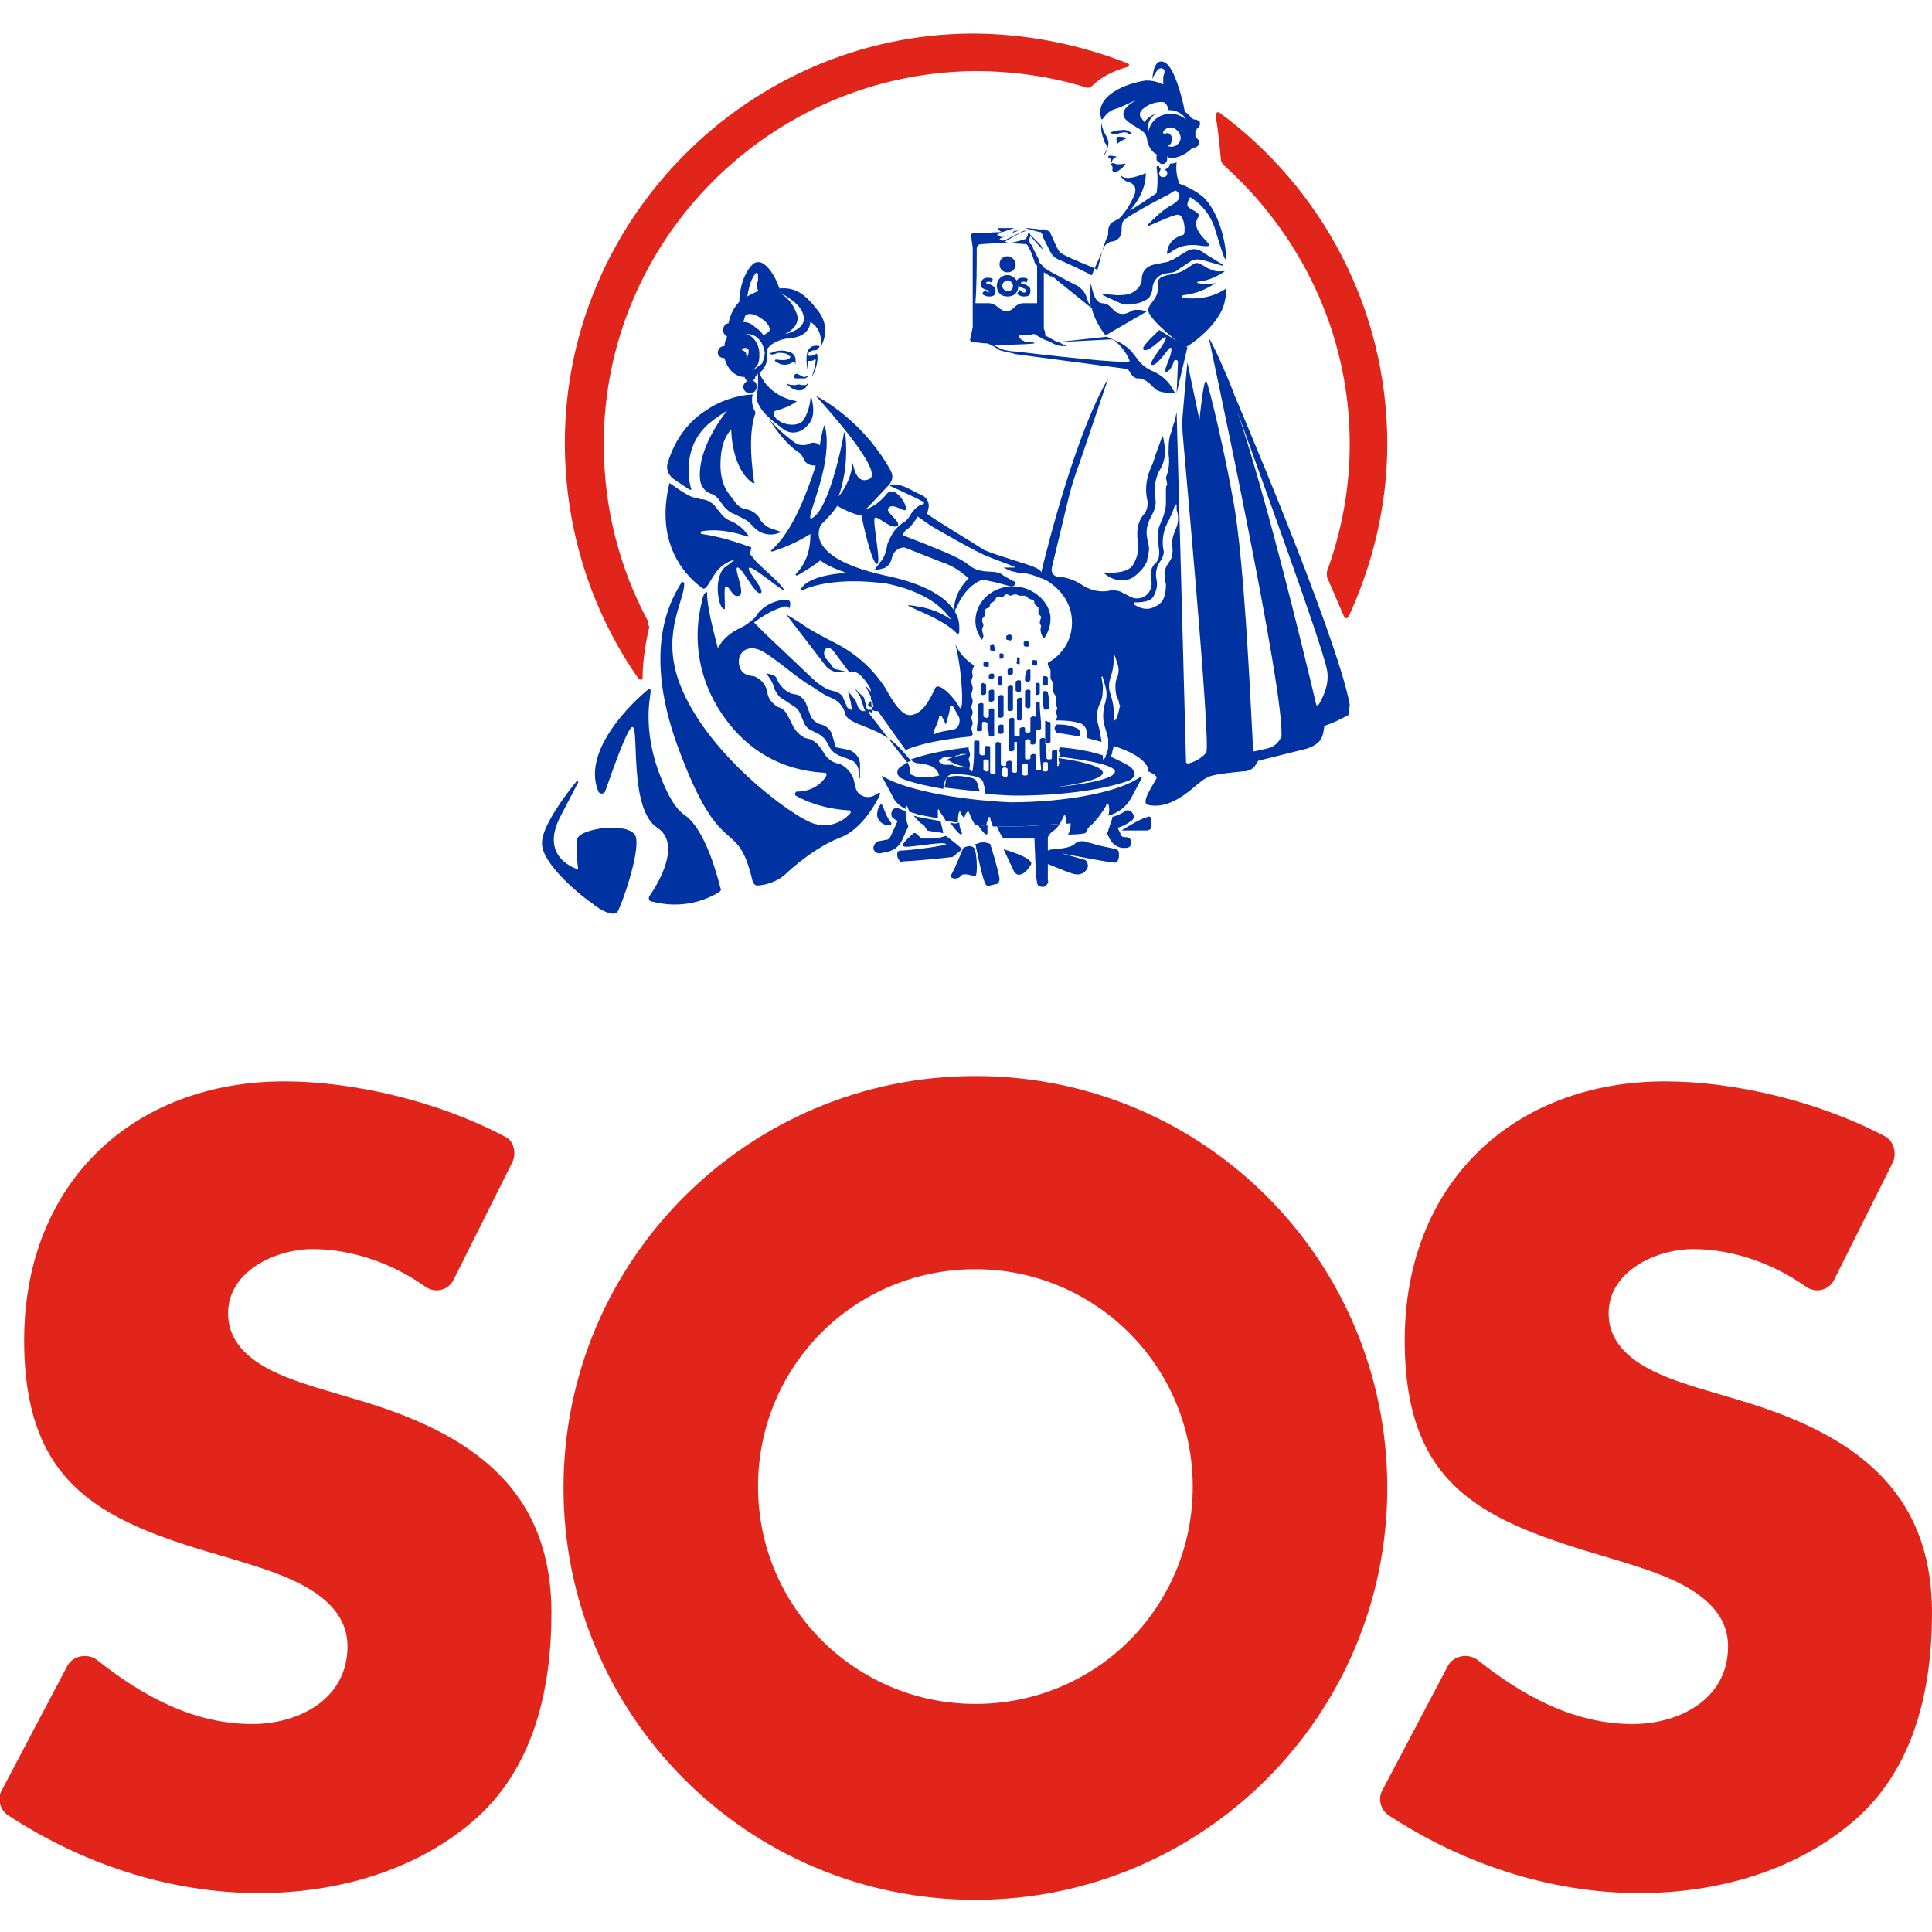
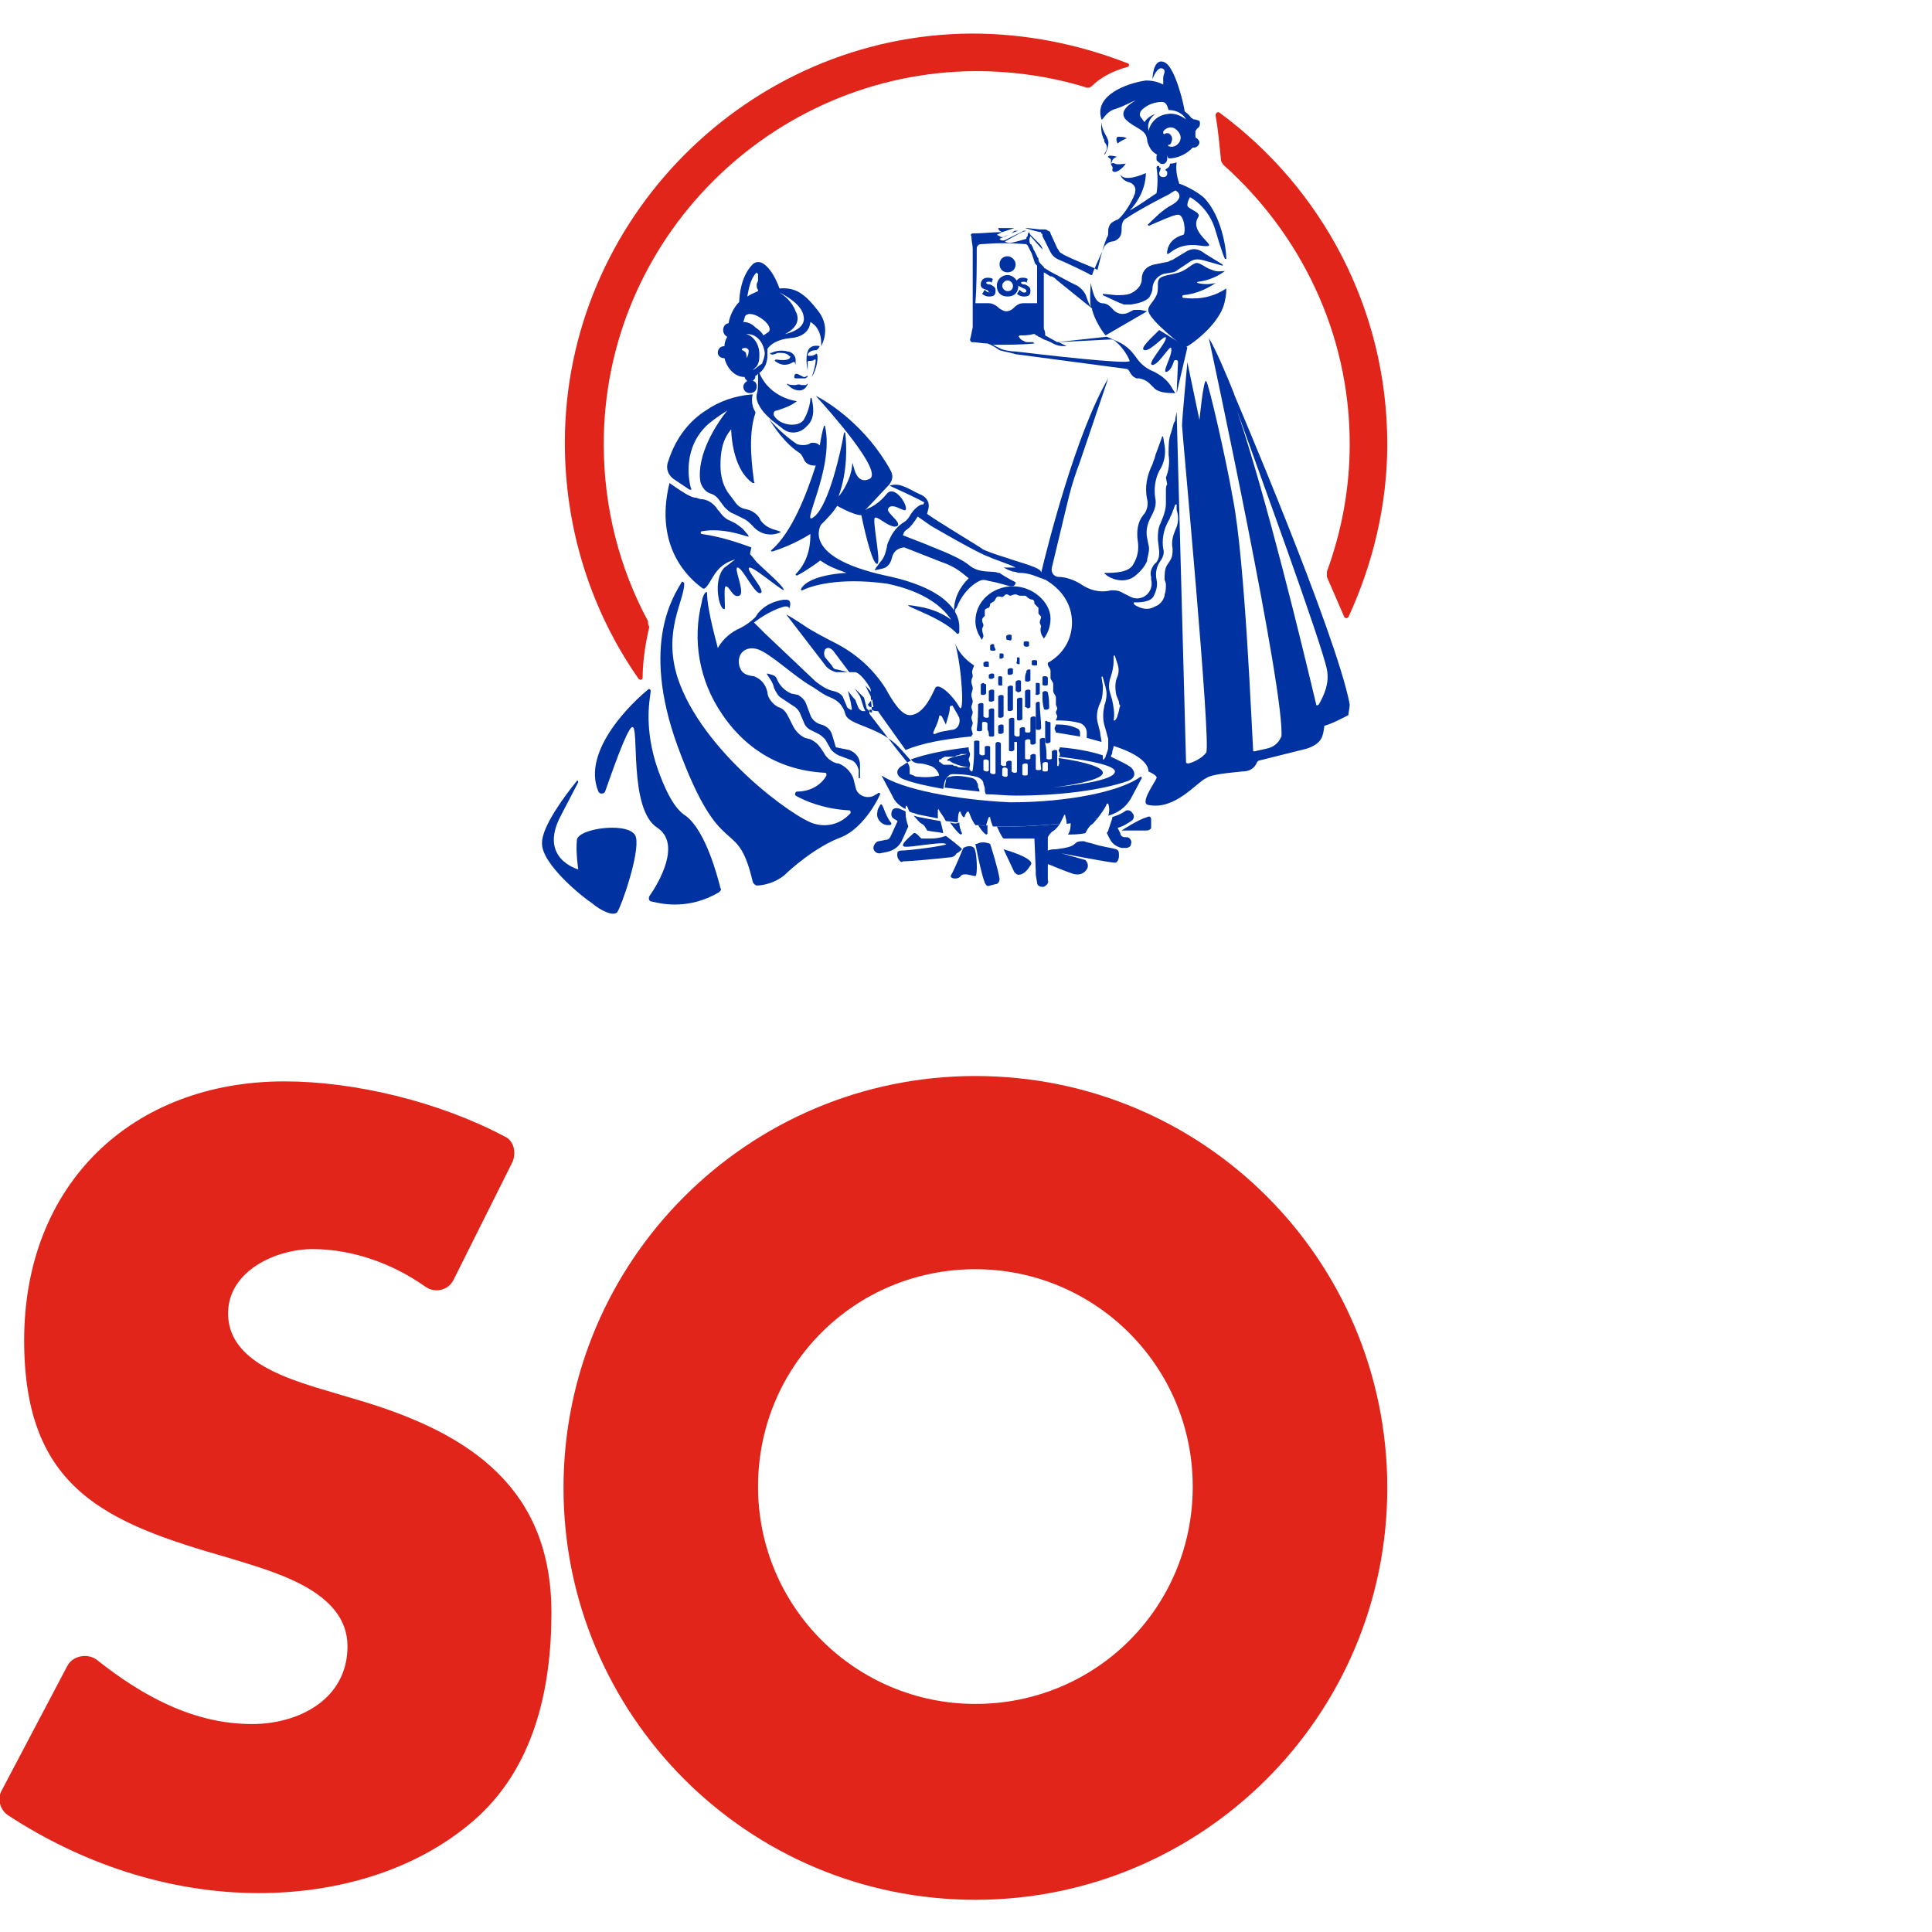
<svg xmlns="http://www.w3.org/2000/svg" version="1.1" id="Layer_1" x="0px" y="0px" width="144px" height="144px" viewBox="0 0 144 144" style="enable-background:new 0 0 144 144;" xml:space="preserve">
  <style type="text/css">
	.st0{fill:#E1251B;}
	.st1{fill:#0033A1;}
</style>
  <g>
    <path class="st0" d="M72.7,80.2c-16.9,0-30.7,13.7-30.7,30.7c0,16.9,13.7,30.7,30.7,30.7c16.9,0,30.7-13.7,30.7-30.7   C103.4,93.9,89.7,80.2,72.7,80.2 M72.7,127c-8.9,0-16.2-7.2-16.2-16.2s7.2-16.2,16.2-16.2c8.9,0,16.2,7.2,16.2,16.2   S81.7,127,72.7,127" />
    <path class="st0" d="M38.2,86.6l-4.4,8.8c-0.4,0.8-1.4,1-2.1,0.5c-2.4-1.7-5.4-2.8-8.4-2.8c-2.7,0-6.3,1.6-6.3,4.8   c0,3.4,4,4.7,6.5,5.5l3.7,1.1c7.8,2.4,13.9,6.4,13.9,15.7c0,5.7-1.3,11.6-5.8,15.5c-4.4,3.8-10.3,5.4-16,5.4   c-6.7,0-13.2-2.2-18.7-5.8c-0.6-0.4-0.8-1.2-0.5-1.8l4.9-9.3c0.4-0.8,1.5-1,2.2-0.5c3.4,2.7,7.2,4.8,11.6,4.8   c3.4,0,7.1-1.8,7.1-5.8c0-4.2-5.7-5.6-8.9-6.6C7.9,113.5,1.8,111,1.8,99.9c0-11.7,8.1-19.3,19.4-19.3c5.2,0,11.5,1.5,16.4,4.1   C38.3,85,38.5,85.9,38.2,86.6" />
-     <path class="st0" d="M141.1,86.6l-4.4,8.8c-0.4,0.8-1.4,1-2.1,0.5c-2.4-1.7-5.4-2.8-8.4-2.8c-2.7,0-6.3,1.6-6.3,4.8   c0,3.4,4,4.7,6.5,5.5l3.7,1.1c7.8,2.4,13.9,6.4,13.9,15.7c0,5.7-1.3,11.6-5.8,15.5c-4.4,3.8-10.3,5.4-16,5.4   c-6.7,0-13.2-2.2-18.7-5.8c-0.6-0.4-0.8-1.2-0.5-1.8l4.9-9.3c0.4-0.8,1.5-1,2.2-0.5c3.4,2.7,7.2,4.8,11.6,4.8   c3.4,0,7.1-1.8,7.1-5.8c0-4.2-5.7-5.6-8.9-6.6c-9.2-2.7-15.2-5.1-15.2-16.2c0-11.7,8.1-19.3,19.4-19.3c5.2,0,11.5,1.5,16.4,4.1   C141.1,85,141.4,85.9,141.1,86.6" />
    <path class="st0" d="M91,11.9c0,0.1,0.1,0.3,0.2,0.4c5.7,5.1,9.4,12.5,9.4,20.8c0,3.3-0.6,6.5-1.7,9.5c0,0.1,0,0.3,0,0.4l1.3,3   c0.1,0.1,0.2,0.1,0.3,0c1.8-3.9,2.9-8.3,2.9-12.9c0-10.1-4.9-19.1-12.5-24.7c-0.1-0.1-0.3,0-0.3,0.2C90.8,9.7,90.9,10.9,91,11.9" />
    <path class="st0" d="M48.3,46.3c-2.1-3.9-3.3-8.4-3.3-13.2c0-15.3,12.5-27.7,27.7-27.8c2.8,0,5.6,0.4,8.2,1.2   c0.2,0.1,0.4,0,0.5-0.1C82,5.8,82.9,5.3,84,5c0.2,0,0.2-0.3,0-0.3c-3.6-1.4-7.5-2.2-11.6-2.2C55.8,2.6,42.1,16.3,42.1,33   c0,6.5,2,12.6,5.5,17.6c0.1,0.1,0.3,0.1,0.3-0.1c0-0.8,0.1-2.1,0.5-3.8C48.3,46.6,48.3,46.5,48.3,46.3" />
    <path class="st1" d="M78.7,54.6c0.6,0.1,1.2,0.2,1.8,0.3l0-0.3c0-0.1-0.1-0.3-0.2-0.3C79.7,54,79.1,54,78.7,54c0,0,0,0,0,0   c0,0.1-0.1,0.2-0.1,0.3C78.6,54.4,78.7,54.5,78.7,54.6" />
    <path class="st1" d="M100.6,52.5c-1-5.3-8.7-23.3-8.7-23.3s0,0.1,0.1,0.2c-0.5-1.3-1.5-3.6-1.9-4.2c0,0,5.8,26.9,5.4,29.8l0-0.1   c-0.2,0.5-0.6,0.8-1.1,0.9l-0.9,0.2c-0.1,0-0.1,0-0.1-0.1c-0.1-1.5-0.6-14.1-1.5-18.7c-0.5-2.9-1.8-8.6-2-8.8   c-0.2-0.2-0.5,2.9-0.5,2.9L88.5,27c0,0-0.4,4.3-0.4,4.7s2.2,23.9,1.8,24.4c-0.3,0.4-0.9,0.7-1.3,0.8c-0.1,0-0.2,0-0.2-0.1   l-0.7-26.1l-0.1,0.5c0,0.1,0,0.2-0.1,0.3l-0.2,0.7c-0.2,0.5-0.2,1-0.2,1.5l0,0.2c0.1,0.6,0,1.2-0.2,1.7L87,36.1   c-0.1,0.1-0.1,0.3-0.1,0.5l0,0.9c0,0.4-0.1,0.7-0.2,1l-0.2,0.5c-0.2,0.4-0.2,0.8-0.2,1.2l0.1,0.9c0,0.3,0,0.5-0.2,0.8L86,42.1   c-0.2,0.3-0.3,0.6-0.2,0.9l0,0.2c0.1,0.4,0,0.8-0.3,1.1c-0.3,0.3-0.8,0.4-1.2,0.2l-0.6-0.3C83.4,44,83.1,44,82.9,44l-0.1,0   c-0.8,0.2-1.6,0-2.3-0.5C80,43.2,79.4,43,78.9,43c-0.3,0-0.6-0.3-0.5-0.7c0.3-1.2,0.9-3.8,1.3-5.4c0.2-0.8,0.5-1.7,0.8-2.5l2.1-6.2   l0,0c-2.4,4.1-4.5,12.4-5,14.5c0-0.1,0-0.1-0.1-0.2c-0.3-0.3-1.9-0.7-2.4-0.9c-1-0.3-1.8-0.6-1.9-0.7c-0.1-0.1-3.6-2.2-4.1-2.6   l0.1-0.4c0.1-0.4-0.1-0.8-0.5-1c-0.5-0.2-0.9-0.5-1.5-0.7c-0.3-0.1-0.6-0.1-0.9,0c0,0,2,0.9,2.5,1.2c0.1,0,0.1,0.1,0,0.2l-0.1,0   c-0.3,0.1-0.6,0.4-0.8,0.7c-0.1,0.2-0.3,0.5-0.5,0.6c-0.5,0.3-0.9,0.8-1.1,1.3c-0.1,0.2-0.2,0.4-0.2,0.6c-0.1,0.4-0.2,0.8-0.5,1.1   c-0.2,0.3-0.4,0.5-0.4,0.6c0,0,0.6-0.1,0.8-0.2c0.3-0.2,0.4-0.4,0.5-0.8c0.2-0.7,0.9-0.7,0.9-0.7c0,0,2.3,0.9,2.8,1.1   c0.9,0.3,1.4,0.7,2,1.2c-0.7,0.7-1.1,1.5-1.1,2.5c0,0.1,0,0.2,0,0.4c0-0.2,0-0.3,0.1-0.5c0,0,0,0,0,0c0-0.1,0-0.1,0.1-0.2   c0,0,0,0,0,0c0.3-0.8,0.9-1.6,1.7-2c0.2-0.1,0.4-0.1,0.7,0c0.6,0.1,1.2,0.3,1.6,0.4l0.1,0c0.3,0,0.3-0.3,0.3-0.3s-0.8-0.4-1.2-0.7   c0,0,0,0-0.1,0c-0.4-0.2-1.4,0.1-2.2-0.6c-0.9-0.7-2.7-1.3-3.1-1.5c-0.5-0.2-1.8-0.7-1.8-0.7c0.1-0.4,0.3-0.4,0.5-0.6   c0.3-0.3,0.6-0.8,0.6-0.8l1,0.7c0,0,3.6,2.1,4.3,2.3c0.4,0.2,1.4,0.5,2,0.8c-0.1,0-0.2,0-0.2,0c-0.1,0-0.6,0-0.7,0l0.4,0.2   c0.1,0,0.2,0.1,0.3,0.1c0.2,0,0.3,0.1,0.5,0.1c0.6,0,1.1,0.2,1.6,0.4c0.1,0,0.2,0.1,0.3,0.1c1.2,0.7,2,1.8,2,3.2   c0,1.3-0.7,2.4-1.8,3c0,0,0,0,0,0.1c0,0.2,0.2,0.3,0.2,0.5c0,0.2,0,0.4,0,0.5c0,0.2,0.2,0.3,0.2,0.5c0,0.2,0,0.4,0,0.5   c0,0.2,0.2,0.3,0.2,0.5c0,0.3,0,0.5,0,0.5c0,0.1,0.1,0.2,0.1,0.3c0,0.1-0.1,0.2-0.1,0.3c0,0.1,0.1,0.2,0.1,0.3   c0,0.1-0.1,0.2-0.1,0.3c0,0,0,0,0.1,0c0.3,0,1,0,1.7,0.2c0.3,0.1,0.5,0.4,0.5,0.7l0,0.4c0.4,0.1,0.7,0.2,1.1,0.3   c0-0.2-0.1-0.5-0.1-0.7l-0.2-0.8c-0.1-0.5,0-1,0.2-1.4c0.2-0.4,0.2-0.9,0.2-1.3l-0.1-0.6c0-0.1,0.1-0.1,0.1,0l0.2,0.7   c0.1,0.4,0.1,0.7,0,1.1c0,0.1-0.1,0.2-0.1,0.4c-0.1,0.4-0.1,0.9,0,1.3l0.2,0.7c0,0.1,0.1,0.3,0.1,0.4c0,0.1,0,0.3,0,0.4   c0,0.2,0,0.4-0.1,0.6c0,0.1-0.1,0.2-0.1,0.3c0,0.1-0.1,0.1-0.1,0.2c0,0,0,0,0,0c0,0-0.1,0-0.1,0c0-0.1,0-0.2,0-0.3   c-0.9-0.3-2-0.5-3.2-0.6c0,0.1-0.1,0.2-0.1,0.2c0,0.1,0.1,0.2,0.1,0.3c0,0.1,0,0.1-0.1,0.2c2.6,0.3,4.2,0.7,4.2,1.1   c0,0.5-1.7,0.9-4.6,1.2c0,0,0,0,0,0c0,0,0,0,0,0c2.3-0.3,3.7-0.7,3.7-1.1c0-0.4-1.2-0.8-3.3-1.1c0,0,0,0.1,0,0.1   c0,0.1,0.1,0.3,0,0.4c0,0,0,0,0,0.1c-0.1,0-0.1,0-0.1-0.1c0-0.2,0-0.4,0-0.6c0,0,0,0,0-0.1c0-0.1,0-0.2,0-0.3   c0-0.1-0.1-0.1-0.2-0.1c-0.1,0-0.2,0.1-0.2,0.1c0,0.2,0,0.3,0,0.5c0,0.1-0.1,0.1-0.2,0.1c-0.1,0-0.2,0-0.2-0.1c0-0.4,0-0.7-0.1-1.1   c0-0.1,0-0.2,0-0.3c0-0.1-0.1-0.1-0.2-0.1c-0.1,0-0.2,0.1-0.2,0.1c0,0.1,0,0.2,0,0.3c0,0.7,0,1.1,0.1,1.9c0,0.1-0.1,0.1-0.2,0.1   c-0.1,0-0.2,0-0.2-0.1c0-0.4,0-0.6,0-1c0-0.1-0.1-0.1-0.2-0.1c-0.1,0-0.2,0.1-0.2,0.1c0,0.1,0,0.1,0,0.2c0,0.1-0.1,0.1-0.2,0.1   c-0.1,0-0.2,0-0.2-0.1c0-0.5,0-0.7,0-1.2c0,0,0,0,0-0.1c0,0,0.1-0.1,0.2-0.1c0.1,0,0.2,0,0.2,0.1c0,0,0,0,0,0c0,0.1,0,0.1,0,0.2   c0,0.1,0.1,0.1,0.2,0.1c0.1,0,0.2-0.1,0.2-0.1c0-0.1,0-0.2,0-0.2c0-0.4,0-0.7,0-1c0-0.2,0-0.4,0-0.6c0,0,0-0.1,0-0.1   c0-0.1-0.1-0.1-0.2-0.1c-0.1,0-0.2,0.1-0.2,0.1c0,0.2,0,0.3,0,0.5c0,0,0,0.1,0,0.1c0,0.1,0,0.2,0,0.4c0,0.1-0.1,0.1-0.2,0.1   c-0.1,0-0.2,0-0.2-0.1c0-0.1,0-0.1,0-0.2c0-0.1-0.1-0.1-0.2-0.1h0c-0.1,0-0.2,0.1-0.2,0.1c0,0.2,0,0.3,0,0.5c0,0.1-0.1,0.1-0.2,0.1   c-0.1,0-0.2-0.1-0.2-0.1c0-0.5,0-0.7,0-1.2c0,0,0,0,0,0c0-0.1-0.1-0.1-0.2-0.1c-0.1,0-0.2,0.1-0.2,0.1c0,0.1,0,0.2,0,0.4   c0,0.5,0,0.8,0,1.3c0,0.2,0,0.4,0,0.6c0,0.1,0.1,0.1,0.2,0.1c0.1,0,0.2-0.1,0.2-0.1c0-0.2,0-0.3,0-0.5c0,0,0-0.1,0-0.1   c0,0,0.1,0,0.1,0c0.1,0,0.1,0,0.1,0.1c0,0,0,0,0,0.1c0,0.8,0,1.2,0,2c0,0.1-0.1,0.1-0.2,0.1c-0.1,0-0.2-0.1-0.2-0.1   c0-0.3,0-0.4,0-0.7c0-0.1-0.1-0.1-0.2-0.1c-0.1,0-0.2,0.1-0.2,0.1c0,0.1,0,0.1,0,0.2c0,0.1-0.1,0.1-0.2,0.1c-0.1,0-0.2-0.1-0.2-0.1   c0-0.6,0-0.9,0-1.5c0,0,0,0,0-0.1c0,0-0.1-0.1-0.2-0.1c-0.1,0-0.1,0-0.2,0.1c0,0,0,0,0,0c0,0.9,0,1.3,0,2.2c0,0.1-0.1,0.1-0.2,0.1   c-0.1,0-0.2-0.1-0.2-0.1c0-0.8,0-1.2,0-1.9c0-0.1-0.1-0.1-0.2-0.1c-0.1,0-0.2,0-0.2,0.1c0,0.2,0,0.3,0,0.5c0,0.1-0.1,0.1-0.2,0.1   c-0.1,0-0.2-0.1-0.2-0.1c0-0.3,0-0.4,0-0.6c0-0.1,0-0.2,0-0.3c0-0.1-0.1-0.1-0.2-0.1c-0.1,0-0.2,0-0.2,0.1c0,0.1,0,0.3,0,0.4   c0,0.6,0,1-0.1,1.7c0,0,0,0.1-0.1,0.1c0,0-0.1-0.1-0.1-0.1c-0.1-0.1,0-0.3,0-0.4c0-0.2-0.1-0.3-0.1-0.4c0-0.1,0.1-0.2,0.1-0.4   c0-0.1-0.1-0.2-0.1-0.4c0,0,0-0.1,0-0.1c-1.7,0.2-3.2,0.5-4.3,0.9c0.1,0.2,0.4,0.3,0.6,0.3c0.3,0,0.6,0.1,0.9,0.2   c0,0,0.5,0.2,0.6,0.7c0,0-0.7,0.2-1.5,0.1c-0.1,0-0.3,0-0.4-0.1c-0.1,0-0.2-0.1-0.3-0.1c0,0,0-0.1,0-0.3c0,0,0,0,0-0.1   c0-0.2-0.1-0.4-0.2-0.5l0,0l-0.8-1l-2-2.6l0-0.3c0,0,0,0,0.1,0c0.1,0,0.2,0.1,0.4,0.1c0.1,0,0.2,0,0.2,0.1l2,2.8   c1.2-0.5,2.8-0.8,4.8-1c0,0,0.1,0,0.1,0c0-0.1,0.1-0.1,0.1-0.2c0-0.1-0.1-0.3-0.1-0.4c0-0.1,0.1-0.3,0.1-0.4c0-0.1-0.1-0.3-0.1-0.4   c0-0.1,0.1-0.3,0.1-0.4c0-0.1-0.1-0.3-0.1-0.4c0-0.1,0.1-0.3,0.1-0.4c0-0.2-0.1-0.3-0.1-0.5c0-0.2,0.1-0.3,0.1-0.5   c0-0.2-0.1-0.3-0.1-0.5c0-0.2,0.1-0.3,0.1-0.4c0-0.2-0.1-0.3,0-0.5c0-0.1,0.1-0.2,0.1-0.3c-0.6-0.4-1.1-0.9-1.4-1.6   c0.5,1.8,0.7,5.4,0.3,4.7c-0.5-0.9-1.6-1.9-1.8-1.4c-0.2,0.4-0.8,1.9-1.8,2c-0.7,0.1-1.4-1.1-1.9-2c-0.9-1.4-2.1-2.5-3.6-3.3   c-1-0.5-2.1-1.1-2.5-1.4c-0.6-0.4-1.1-0.7-1.3-0.8l3,3.9c0.2,0.2,0.4,0.3,0.7,0.4c0.3,0,0.6,0,0.9,0l-0.8-0.2   c-0.2,0-0.3-0.1-0.4-0.3l-0.5-0.6c-0.1-0.2-0.1-0.4,0-0.6c0.2-0.2,0.4-0.1,0.6,0.1l1.2,1.6c0.2,0,0.4,0,0.4,0c0.4,0,1,0.9,1.1,1.1   c0.1,0.1,0.1,0.2,0.1,0.3l0.2,1.2l-0.2,0c-0.1,0-0.2-0.1-0.2-0.2L65.1,52c-0.1-0.3-0.2-0.5-0.4-0.7l-0.2-0.2l0.4,0.8l0.1,1.2   l-0.1,0c-0.1-0.1-0.2-0.2-0.3-0.3L64.4,52c-0.1-0.1-0.2-0.2-0.3-0.3l-0.4-0.4l0.4,0.6l0.3,0.9l0.1,0.2l-0.2,0   c-0.1,0-0.2-0.1-0.3-0.2l-0.2-0.5c0-0.1-0.1-0.2-0.2-0.3l-0.4-0.5l0.2,0.8l0.1,0.6l-0.1,0c-0.2-0.1-0.3-0.2-0.3-0.3l-0.3-0.7   c0,0-0.2-0.3-0.7-0.4c-0.5-0.1-0.9-0.4-1.3-0.7L57,47.2l0,0l0,0l-0.1-0.1l-0.7-0.7c0,0,1.1-0.9,2.3-1.2c0.1,0,0.3,0,0.3,0.1l0,0.1   c0.1-0.2,0.1-0.3,0.1-0.4c0-0.2-0.1-0.3-0.3-0.3c0,0-0.1,0-0.2,0c-0.7,0.1-1.4,0.4-1.9,1L56.3,46c-0.3,0.3-0.7,0.6-1.1,0.8l0,0   c-0.7,0.3-1.3,0.8-1.7,1.5c0-0.1-0.8-2.8-0.8-4.1c0-0.2-0.3,0-0.4,0.7c-0.7,2.8-0.2,5.8,1.5,8.3c1.4,2.1,3.8,4.2,7.7,4.4   c0.1,0,0.1,0.1,0.1,0.2c-0.2,0.4-0.9,1.2-2.2,1.2c-0.1,0-0.2,0.2-0.1,0.3c0.7,0.4,2.1,1,4,1.1c0.1,0,0.1,0.1,0.1,0.2   c-0.9,1-2,1-2.7,0.8c-1.5-0.4-8.4-5.4-10.2-10.9c-1.1-3.5,0.5-5.7,0.5-7c0-0.1-0.2-0.2-0.2-0.1c-0.5,0.9-3.1,4.5-0.3,12.2   c3.3,9,4.4,5,5.6,10.1c0,0.1,0.2,0.3,0.3,0.3c0.5,0,1.4-0.2,2.1-0.8c0.4-0.4,2.3-2.1,4.2-2.8c1.5-0.6,2.6-2.5,2.9-3.2   c0-0.1,0-0.1-0.1-0.1c-0.1,0-0.1,0.1-0.2,0.1c-0.5,0.4-1.3,0.2-1.5-0.4c0,0,0,0,0,0L63.6,58c-0.2-0.5-0.6-0.9-1.1-1.1l-0.1,0   c-0.4-0.1-0.8-0.4-1-0.8l-0.2-0.3c-0.2-0.3-0.4-0.5-0.8-0.7L60,55c-0.4-0.2-0.7-0.5-0.9-0.9l-0.3-0.6c-0.2-0.4-0.4-0.7-0.8-0.8   c-0.4-0.2-0.8-0.7-0.8-1.1c-0.1-0.5-0.4-0.9-0.8-1.1l-0.2-0.1c0,0-0.2,0-0.5-0.1c-0.3-0.1-0.5-0.3-0.6-0.7   c-0.2-0.9,0.5-1.5,1.4-1.2c0.9,0.3,2.7,2,3.9,2.7c0.2,0.1,0.9,0.6,1.1,0.7c0.3,0.2,1.2,0.3,1.5,1.4c0.2,0.9,2.6,0.9,4.1,2.6l0,0   l0.1,0.1l0.7,0.8c-0.3,0.1-0.5,0.3-0.7,0.4c-0.5,0.3-0.4,0.8,0.2,1c0.8,0.3,1.8,0.5,2.9,0.7l0.1-0.5c0.1-0.3,0.3-0.6,0.6-0.6   c0.4,0,1,0,1.8,0.2c0.3,0.1,0.5,0.3,0.5,0.5c0,0.1,0.1,0.2,0.1,0.4c0,0.1,0,0.3,0.1,0.4c0.7,0,1.4,0.1,2.2,0.1   c3.3,0,6.4-0.4,8.4-1.1c0.5-0.2,0.6-0.6,0.2-1c-0.4-0.3-0.9-0.5-1.5-0.8c0-0.1,0.1-0.2,0.1-0.3c0-0.2,0.1-0.3,0.1-0.5   c1.6,0.5,2.6,1.2,2.6,1.9c0,0,0.7,0.3,0.6,0.5c-0.1,0.3-1.3,1.9-0.6,2c2,0.4,3.6-1.7,4.3-2c0.4-0.3,1.8-0.4,2.7-0.5   c0.5,0,0.9-0.2,1.1-0.7l0.1-0.1l3.6-0.9c1.2-0.4,1.2-1,1.3-1.6l0-0.1c0.7-0.2,1.4-0.6,1.8-0.8C100.5,53.1,100.6,52.8,100.6,52.5    M70,53.4c0-0.1,0.1-0.1,0.2,0c0.1,0.2,0.2,0.4,0.3,0.6c0.1-0.4,0.3-0.9,0.3-1.3c0-0.1,0.1-0.1,0.2-0.1c0.1,0.2,0.3,0.5,0.5,0.9   c0.1,0.4-0.1,0.9-0.6,0.9c-0.4,0.1-0.8,0.1-1.2,0.3C69.3,54.8,69.9,54.1,70,53.4 M70.9,56.8c0.2,0.1,0.6,0.3,1.3,0.4c0,0,0,0,0,0v0   c0,0,0,0-0.1,0h0c0,0,0,0-0.1,0c-0.1,0-0.2,0-0.3,0c0,0,0,0-0.1,0c-0.1,0-0.2,0-0.3-0.1c0,0,0,0,0,0c-0.1,0-0.2,0-0.3-0.1   c0,0,0,0-0.1,0c-0.1,0-0.1,0-0.2,0c0,0,0,0-0.1,0c-0.1,0-0.1,0-0.2,0c0,0,0,0,0,0c-0.1,0-0.1,0-0.2-0.1c0,0,0,0,0,0   c0,0-0.1,0-0.1-0.1c0,0,0,0,0,0c0,0,0,0-0.1,0c0,0,0,0,0,0c0,0,0,0,0-0.1s0,0,0-0.1c0,0,0,0,0,0c0,0,0,0,0.1,0c0,0,0,0,0,0   c0,0,0.1,0,0.1-0.1c0,0,0,0,0,0c0,0,0.1,0,0.2-0.1c0,0,0,0,0,0c0.1,0,0.1,0,0.2,0c0,0,0,0,0.1,0c0.1,0,0.1,0,0.2,0c0,0,0,0,0.1,0   c0.1,0,0.2,0,0.3-0.1c0,0,0,0,0,0c0.1,0,0.2,0,0.3-0.1c0,0,0.1,0,0.1,0c0.1,0,0.2,0,0.3,0c0,0,0,0,0.1,0c0,0,0,0,0,0c0,0,0,0,0,0   c0,0,0,0,0,0c-1,0.2-1.5,0.3-1.5,0.5C70.8,56.7,70.8,56.7,70.9,56.8 M77.9,56.8c0.1,0,0.2,0,0.2,0.1c0,0.2,0,0.3,0,0.5   c0,0.1-0.1,0.1-0.2,0.1c-0.1,0-0.2,0-0.2-0.1c0-0.2,0-0.3,0-0.5C77.7,56.9,77.8,56.8,77.9,56.8 M76.4,56.9c0.1,0,0.2,0,0.2,0.1   c0,0.3,0,0.4,0,0.7c0,0.1-0.1,0.1-0.2,0.1c-0.1,0-0.2,0-0.2-0.1c0-0.3,0-0.4,0-0.7C76.2,57,76.3,56.9,76.4,56.9 M74.9,57.2   c0.1,0,0.2,0.1,0.2,0.1c0,0.2,0,0.3,0,0.5c0,0.1-0.1,0.1-0.2,0.1c-0.1,0-0.2-0.1-0.2-0.1c0-0.2,0-0.3,0-0.5   C74.8,57.2,74.8,57.2,74.9,57.2 M73.5,56.6c0.1,0,0.2,0.1,0.2,0.1c0,0.4,0,0.3,0,0.7c0,0.1-0.1,0.1-0.2,0.1c-0.1,0-0.2-0.1-0.2-0.1   c0-0.4,0-0.3,0-0.7C73.3,56.6,73.4,56.6,73.5,56.6 M83.3,53.3c0,0.1-0.1,0.3-0.2,0.4c0,0-0.1,0-0.1,0c0.1-0.5,0-1-0.1-1.5l-0.2-0.7   c-0.1-0.4,0-0.8,0.1-1.1c0.1-0.3,0.2-0.7,0.2-1.1L83,48.9c0,0,0.1-0.1,0.1,0l0.2,0.6c0.1,0.3,0.1,0.6,0,0.9   c-0.2,0.4-0.2,0.9-0.1,1.4l0.2,0.5c0,0.1,0,0.2,0.1,0.3C83.4,52.8,83.4,53.1,83.3,53.3 M87.6,39.5c-0.2,0.5-0.3,0.9-0.2,1.4   c0,0.3,0,0.6-0.2,0.9l-0.2,0.3c-0.2,0.3-0.2,0.7-0.2,1.1l0.1,0.3c0,0.3,0,0.6-0.1,0.8l0,0.1c-0.1,0.4-0.4,0.7-0.7,0.8   c-0.5,0.3-1,0.2-1.5-0.1l-0.1-0.1c0,0,0-0.1,0-0.1c0.4,0,1.3,0,1.5-0.5h0c0.2-0.4,0.3-0.8,0.2-1.2c-0.1-0.5,0-1,0.3-1.4l0,0   c0.2-0.3,0.3-0.6,0.2-0.9c-0.1-0.6,0-1.3,0.3-1.9l0.1-0.2c0.1-0.1,0.1-0.3,0.2-0.4l0.3-0.8c0,0,0.1,0,0.1,0l0,0.4   C87.9,38.6,87.8,39.1,87.6,39.5 M98.3,52.5c-0.1,0.1-0.2,0.1-0.2,0c-1-4.2-3.7-15.4-5.9-21.9c1.5,4.2,6.3,17.3,6.7,19.3   C99.1,50.9,98.7,51.8,98.3,52.5" />
    <path class="st1" d="M43,62.6c-0.1,0.9,0.1,2.2,0.1,2.2s-3-0.8-1.3-4l1.3-2.5c0-0.1-0.1-0.2-0.1-0.1c-0.9,1.1-2.6,3.4-2.6,4.6   c-0.1,1.6,3.2,4.2,3.7,4.5c0.7,0.6,1.6,1,1.9,0.7c0.3-0.4,1.7-4.4,1.4-5.6C47.1,61.2,43.1,61.7,43,62.6" />
    <path class="st1" d="M51.1,60.8c-0.8-0.5-1.4-1.7-1.9-3c-0.7-1.8-1-3.7-0.8-5.5l0.1-0.8c0-0.1-0.1-0.2-0.2-0.1   c-1,0.8-5,4.5-3.7,7.6c0.1,0.2,0.4,0.2,0.5,0c0.5-1.4,1.6-4.6,2-4.8c0.6-0.3-0.3,6.1,1.9,7.5c1.8,1.2,0.1,4.1-0.6,5.1   c-0.1,0.2,0,0.4,0.2,0.4c0.8,0.2,2.8,0.6,5-0.7c0.1-0.1,0.2-0.2,0.1-0.3C53.5,65.4,52.6,61.9,51.1,60.8" />
    <path class="st1" d="M50.2,35.7l1.2,0.8c0.1,0,0.2,0,0.1-0.1c-0.2-0.7-0.6-3.1,1.3-4.8c0.6-0.5,1.1-0.8,1.4-1c-0.8,1-2.3,3.3-2,5.3   c0.1,0.4,0.4,0.8,0.8,0.9c0.3,0.1,0.5,0.3,0.7,0.6l0.3,0.4c0.2,0.2,0.4,0.4,0.7,0.5l0.8,0.4c0.2,0.1,0.4,0.3,0.6,0.5   c0.5,0.6,1.3,0.8,2,0.5c0.1,0,0.1-0.1,0-0.1l-0.3-0.1c-0.4-0.1-0.8-0.3-1.1-0.7l-0.1-0.2c-0.2-0.3-0.5-0.5-0.8-0.6l-0.4-0.1   c-0.3-0.1-0.5-0.3-0.7-0.6l-0.3-0.4c-0.5-0.6-0.7-1.4-0.7-2.2c0-0.9,0.1-1.9,0.8-2.7c0,0,0,2.9,1.6,4c0.1,0,0.2,0,0.1-0.1   c-0.1-0.8-0.5-3.4,0.1-5.1c0,0,0-0.1,0-0.1c-0.4-0.6-0.2-1.3-0.2-1.3l-0.1,0c-1.2,0.1-2.4,0.5-3.4,1.2c-1.1,0.7-2.2,1.9-2.8,3.8   C49.6,34.9,49.8,35.4,50.2,35.7" />
    <path class="st1" d="M91.3,22.4c0.1-0.4,0.1-0.7,0.1-0.9c-1.2,0.8-2.4,0.8-3.2,0.7c-0.1,0-0.1-0.2,0-0.2c1-0.1,1.8-0.5,2.4-0.9   c-0.5,0.1-0.9,0.1-1.3,0c-0.1,0-0.1-0.1,0-0.1c0.9-0.1,1.6-0.5,2-0.8c-0.2,0-0.6,0.1-1-0.1c-0.4-0.1-0.8-0.5-1.1-0.5   c-0.3,0-0.7,0.5-1.3,0.7c-0.6,0.2-1.3,0.2-1.5,0.5c-0.2,0.2,0,0.8-0.2,1.2c-0.2,0.5-0.7,0.8-0.6,1.2c0.1,0.7,2.7,2.7,2.7,2.7   C88.5,25.9,91,24.2,91.3,22.4" />
    <path class="st1" d="M83,12.8c0.3,0.1,0.8-0.4,0.9-0.6c0,0,0,0,0,0c-0.1,0-0.6,0.1-0.8,0c-0.1-0.1-0.3,0-0.3,0l0.1-0.2   c0-0.1,0.1-0.2,0.3-0.3l0.1,0c0,0-0.3-0.1-0.6-0.1c-0.3,0.1,0.1,0.2,0.1,0.3c0,0.1,0,0.3,0,0.3l0,0c0,0,0,0,0,0v0l0,0   c0,0,0,0.1,0.1,0.2C83,12.6,82.8,12.7,83,12.8" />
-     <path class="st1" d="M84.4,10c0,0-0.3-0.4-0.8-0.3c-0.5,0-0.9,0.2-0.9,0.2l0.1,0c0.1,0.1,0.3,0.1,0.4,0.1c0.3-0.1,0.7-0.2,0.8-0.1   C84.3,10.1,84.4,10,84.4,10" />
    <path class="st1" d="M83.5,10.2c-0.5-0.1-0.2,0.5-0.2,0.5s0.2-0.2,0.7-0.4C83.9,10.3,83.9,10.2,83.5,10.2" />
    <path class="st1" d="M82.3,11.5c0,0.2,0.4-0.6,0.3-1c-0.1-0.4-0.5-0.8-0.5-1.4c0,0-0.1,0.6,0.1,1.1c0,0.1,0.1,0.2,0.1,0.2   c0,0.1,0,0.2,0.1,0.3c0,0,0.1,0.1,0.1,0.3C82.5,11.2,82.4,11.3,82.3,11.5" />
    <path class="st1" d="M59.6,29.1c0.4,0,0.6-0.4,0.6-0.5c0,0,0,0,0,0c0,0-0.1,0-0.1,0.1c-0.1,0-0.2,0-0.3,0c-0.1,0-0.1,0-0.1,0   s-0.1-0.1-0.4,0c-0.2,0-0.5,0-0.6-0.1c0,0-0.1,0,0,0.1C58.8,28.7,59,29.1,59.6,29.1" />
    <path class="st1" d="M54,26.7c0.2,0.8,0.8,1.4,1.5,1.4c0,0.1,0.1,0.2,0.2,0.3c-0.2,0.1-0.3,0.3-0.3,0.4c0,0.3,0.2,0.5,0.5,0.5   c0.3,0,0.5-0.2,0.5-0.5c0-0.2-0.1-0.4-0.3-0.4c0.1-0.1,0.2-0.2,0.2-0.3c0,0,0-0.1,0-0.1c0.1,0,0.2-0.1,0.2-0.2c0,0.1,0,0.3,0,0.6   c0,0.3,0,0.7-0.1,1c-0.1,0.5,0.3,1.2,1,1.8l0,0l0,0c0,0,0,0,0.1,0.1l0.9,0.7c0.4,0.3,0.9,0.3,1.3,0.1c0.2-0.1,0.3-0.2,0.5-0.4   c0.6-0.6,0.4-1.5,0.3-2c0-0.1-0.1,0-0.1,0c0,0.4-0.2,1.1-0.5,1.6c-0.3,0.4-0.9,0.4-1.3,0.3c-0.4-0.1-0.7-0.3-0.9-0.6c0,0,0,0,0,0   c-0.1-0.2,0-0.4,0.2-0.4c0.3-0.1,1-0.3,1.5-0.7c0,0-2-0.2-2.8-2.1c0,0,0,0,0,0c0.4-0.3,0.6-0.8,0.6-1.3c0-0.2,0-0.3,0-0.5   c0.2-0.3,0.7-0.7,1.7-0.8c1.5-0.1,1.5-1.2,1.5-1.2s0.9,0.4,0.8,1.8c0,0,0.8-1.3-0.2-2.6c-1-1.3-1.7-1.8-2.9-1.7   c-0.4-1.1-0.9-1.7-1.3-1.9c-0.2-0.1-0.5-0.1-0.7,0.1c-0.9,0.9-1,2.4-1,2.8c-0.4,0.4-0.7,1-0.8,1.6c-0.2,0-0.4,0.2-0.4,0.5   c0,0.2,0.1,0.4,0.3,0.5c-0.1,0.2-0.2,0.4-0.2,0.7c0,0,0,0,0,0c-0.3,0-0.5,0.2-0.5,0.5C53.5,26.5,53.7,26.7,54,26.7 M55.7,26.6   c0,0-0.1,0.1-0.1,0.1c0,0-0.1,0,0,0c0.1-0.1,0-0.3,0-0.4c-0.1-0.1-0.2-0.2-0.3-0.2c0,0,0,0,0-0.1c0,0,0,0,0,0   c0.2-0.1,0.4-0.1,0.5,0.1C55.8,26.2,55.8,26.4,55.7,26.6 M56.1,27.6c0.1-0.1,0.2-0.2,0.3-0.3c0.2-0.3,0.2-0.6,0.2-0.9   c0-0.8-0.5-1.4-1-1.5c0,0,0.1,0,0.1,0c0.7,0,1.2,0.6,1.3,1.4c0,0.3-0.1,0.5-0.2,0.8C56.5,27.3,56.3,27.5,56.1,27.6 M57.2,24.8   L56.9,25c-0.1-0.2-0.3-0.4-0.6-0.6C56,24.1,55.7,24,55.4,24l0.1-0.3c0-0.2,0.2-0.3,0.4-0.3c0.2,0,0.5,0.1,0.8,0.3   c0.3,0.2,0.5,0.4,0.6,0.6C57.4,24.5,57.4,24.7,57.2,24.8 M58.1,21.8c0.4,0.2,1.7,0.9,1.8,1.8c0.2,1-1.4,1.3-1.4,1.3   s1.4-0.6,0.8-1.7C59,22.4,58.4,22,58.1,21.8c-0.1,0-0.1-0.1-0.1-0.1S58,21.8,58.1,21.8 M56.4,20.3C56.4,20.3,56.5,20.3,56.4,20.3   c0,0,0,0.1,0.1,0.1c0,0.2,0,0.3,0,0.5c0,0.1-0.1,0.2-0.1,0.3c0,0.2,0,0.3,0.1,0.4c0,0,0,0.1,0,0.1c-0.2,0.1-0.5,0.2-0.8,0.4   C55.8,21.6,55.9,20.8,56.4,20.3" />
    <path class="st1" d="M83.2,8.1c0.6-0.2,1.1-0.5,1.4-0.6c0.3-0.1-1.4,0.6-0.7,1.4c0.7,0.7,1.5,0.7,1.6,1.5c0,0.2,0.1,0.4,0.2,0.6   c0.1,0.2,0.3,0.4,0.5,0.5c0,0,0.1,0.1,0,0.1c0,0.1,0,0.2,0,0.3c0,0.1,0.2,0.2,0.3,0.3c0.3,0.1,0.5-0.1,0.5-0.4c0-0.1,0-0.2-0.1-0.3   c0.1,0.1,0.1,0.2,0.2,0.3c0,0,0.1,0,0.2,0c0.9-0.1,1.4-0.6,1.6-0.8c0,0,0.1,0,0.1,0c0.2,0,0.4-0.2,0.4-0.4c0-0.1-0.1-0.2-0.2-0.3   c-0.1,0-0.1-0.1-0.1-0.2c0-0.1,0-0.2,0-0.3c0-0.1,0.1-0.1,0.1-0.2c0.2-0.1,0.3-0.3,0.2-0.6C89.3,9,89.2,8.9,89,8.9   c-0.1,0-0.1-0.1-0.2-0.1c-0.2-0.3-0.4-0.4-0.5-0.5c-0.1-0.7-0.7-3.1-1.4-3.6c-0.8-0.5-1,0.7-1,1.2c0,0,0,0,0,0   C86,5.6,86.3,5,86.6,5.1c0.1,0,0.2,0.1,0.2,0.2c0,0.2-0.1,0.3-0.1,0.5c0,0.2,0,0.4,0,0.5C86.3,6.1,85.9,6,85.4,6   c-1.4,0.2-3.9,1.1-3.3,2.9C82.2,9,82.4,8.3,83.2,8.1 M87.9,10.6c-0.2,0.3-0.5,0.4-0.8,0.3c0,0-0.1-0.1,0-0.1c0.1,0,0.2-0.1,0.2-0.2   c0.1-0.2,0.1-0.4-0.1-0.6c-0.1-0.1-0.3-0.1-0.4,0c0,0-0.1,0-0.1-0.1c0,0,0-0.1,0-0.1c0.2-0.3,0.6-0.4,0.9-0.2   C88,9.9,88.1,10.3,87.9,10.6 M85.1,8.2c0.2-0.2,0.7-0.6,1.5-0.6c0.2,0,0.3,0.1,0.4,0.3l0.1,0.3c0.6,0,1.1,0.3,1.3,0.7   C88,8.6,87.5,8.4,87,8.5c-0.8,0.1-1.3,0.7-1.4,1.3c0,0,0-0.1,0-0.1c-0.1-0.5,0.1-0.9,0.5-1.2c-0.3,0.1-0.6,0.3-0.8,0.6L85,8.7   C84.9,8.5,85,8.3,85.1,8.2" />
    <path class="st1" d="M52.3,43.8c0.1,0.1,0.2,0.1,0.3,0c0.5-0.5,0.7-1.7,2.2-2.1c-0.3,0.2-0.5,0.4-0.8,0.6c-0.9,0.9-0.4,3.2,0,3.1   c0.1,0-0.1-1.7,0.1-1.7c0.3,0,0.5,0.9,1,0.7c0.5-0.2-0.5-2.2-0.1-2.1c0.4,0.1,1.3,2.1,1.7,1.9c0.4-0.2-1.3-1.9-0.8-1.9   c0.5,0.1,2.8,2.1,2.5,1.6c-0.2-0.4-1.5-1.5-2-2c-0.1-0.1-0.3-0.4-0.5-0.6l0,0L56,40.8c-1.9-0.7-3-0.9-3.7-1c-0.1,0-0.1-0.2,0-0.2   c1.7-0.3,3.3,0.4,3.5,0.4c0-0.1-0.1-0.2-0.2-0.3c-0.2-0.3-0.5-0.5-0.8-0.7l-0.4-0.2c-0.3-0.1-0.6-0.4-0.8-0.7L53.5,38   c-0.3-0.5-0.8-0.8-1.3-0.8l-0.3-0.1c-0.3,0-0.6-0.2-0.8-0.3c-0.5-0.3-1.2-0.8-1.2-0.8C48.7,40.9,51.5,43.2,52.3,43.8" />
    <path class="st1" d="M60.2,28c0,0-0.2,0.1-0.2,0.1c0,0-0.1,0-0.1,0l-0.4-0.2c-0.2-0.1-0.3,0-0.3,0.2c0,0.1,0.1,0.1,0.1,0.1   s0.2,0,0.3,0c0.1,0,0.1,0,0.2,0l0.2,0c0.1,0,0.1-0.1,0.2-0.1C60.1,28.2,60.2,28.1,60.2,28C60.2,28,60.2,28,60.2,28" />
    <path class="st1" d="M57.9,26.8c-0.2,0-0.2,0.1,0,0.2c0.3,0.2,0.7,0.3,1.2,0c0.1-0.1,0.2,0.1,0.2,0.2c0,0,0,0,0,0   c0-0.1,0-0.2,0-0.4c0-0.3-0.3-0.6-0.6-0.6c-0.3-0.1-0.8-0.1-1.2,0.1c0,0-0.1,0-0.1,0c0,0,0,0.2,0.3,0.1c0.1,0,0.2-0.1,0.3-0.1   c0.3,0,0.6,0,0.8,0.2c0.1,0.1,0.2,0.1,0.1,0.1C58.9,26.8,58.5,26.9,57.9,26.8" />
    <path class="st1" d="M60.2,26.2c-0.2,0.5,0,1.4,0,1.4c0-0.3,0-0.5,0-0.6c0-0.1,0.1-0.1,0.1-0.1c0.2,0,0.3,0,0.4-0.1   c0,0,0.1,0,0.1,0c0,0.5-0.3,1.3-0.3,1.3c0.4-0.6,0.5-1.5,0.4-1.7c0,0-0.1-0.1-0.1,0c-0.3,0.2-0.6,0.1-0.6,0.1   c0-0.3,0.4-0.4,0.6-0.4c0.1,0,0.2-0.1,0.3-0.3C61.1,25.8,60.4,25.6,60.2,26.2" />
    <path class="st1" d="M62.3,55.7L62,54.7c-0.1-0.3-0.4-0.6-0.8-0.7c-0.4-0.1-0.7-0.4-0.8-0.7l-0.3-0.8c-0.1-0.3-0.3-0.5-0.6-0.7   L59,51.7c-0.5-0.2-0.9-0.6-1.1-1.1c-0.1-0.3-0.4-0.3-0.7-0.4c0,0-0.1,0,0,0.1c0.1,0.2,0.4,0.5,0.5,1c0.1,0.2,0.3,0.6,0.5,0.7   l0.9,0.6c0.2,0.1,0.4,0.3,0.5,0.5l0.3,0.7c0.1,0.3,0.3,0.5,0.5,0.6l0.6,0.3c0.2,0.1,0.4,0.3,0.5,0.4l0.4,0.7   c0.1,0.2,0.4,0.4,0.6,0.5l0.8,0.3c0.4,0.1,0.6,0.4,0.7,0.8L64,58c0,0,0.1,0,0.1,0V57c0-0.5-0.3-0.9-0.8-1.1L62.3,55.7z" />
    <path class="st1" d="M60.8,29.5c1,1.1,5.1,5.7,4,6.2c-1.3,0.6-1.2-2-1.3-0.9c-0.1,0.9-0.7,1.9-1,2.2c0,0-0.1,0,0,0   c0.7-1.9,0.6-3.9,0.5-4.7c0-0.1-0.1-0.1-0.1,0c-0.2,1.2-1.1,5.3-2.2,6.2c-1.2,1,1.5-3.5,0.8-6.7c0-0.1-0.1-0.1-0.1,0   c-0.1,0.3-0.2,0.8-0.3,1.4C60.9,33,60.7,33,60.6,33c-0.1,0-0.2,0-0.3,0.1c-0.3,0.1-0.6,0.1-0.9,0c-0.9-0.6-1.8-1.5-2.1-1.9   c0,0,0,0,0,0c0.8,1.3,1.6,2.1,2.2,2.5c0.2,0.1,0.3,0.3,0.4,0.5c0.1,0.3,0.4,0.5,0.8,0.5c0,0,0,0,0.1,0c-0.7,2.2-1.8,5-3.3,6.3   c-0.1,0.1,0,0.1,0.1,0.1c0.6-0.2,1.7-0.6,2.8-1.3c0,0.5,0,1.9-1.1,3c0,0,0,0.1,0.1,0.1c0.6-0.3,1.6-1,1.7-1.1   c0.1-0.1,0.2,0.3,2,0.9c0,0,0,0,0,0s-2.8,0.1-3.4,1.2c0,0.1,0,0.1,0.1,0.1c0.6-0.3,2.6-1,6.3-0.5c2.9,0.6,4.2,1.8,4.8,2.7   c-0.4-0.3-1.2-0.8-2.5-1c-2.3-0.4,1.6,0.6,2.9,2c0.1,0.1,0.2,0,0.2-0.1l0-0.4l0,0c0-0.9-0.7-2.8-5.5-3.8c-6.4-1.4-4.8-3.8-4.8-3.8   l0,0c0.4-0.4,0.9-0.9,1.2-1.4c0,0,0,0,0,0c0,0,0,0,0,0s1.2,0.7,1.8,0.7c0.1,0.5,0.7,3.3,1.1,3.6c0.5,0.4-0.3-3.1-0.1-3.4   c0.2-0.2,1.2,0.9,1.7,0.6c0.3-0.3-0.9-1-0.7-1.3c0.3-0.5,1.2,0.3,1.3,0.1c0.2-0.3-0.8-1.9-1.4-1.2c-0.4,0.5-0.9,0.9-1.4,1.1   c-0.1,0-0.1,0.1-0.2,0.1c0.5-0.5,1.5-1.6,1.8-1.9c0.2-0.3,0.3-0.6,0.1-1C64.6,31.8,61.8,30,60.8,29.5   C60.8,29.4,60.8,29.5,60.8,29.5" />
    <path class="st1" d="M72.8,58.3c0-0.1-0.1-0.2-0.3-0.3c-0.8-0.2-1.4-0.2-1.7-0.1c-0.2,0-0.3,0.1-0.3,0.3l-0.1,0.5   c0.8,0.1,1.7,0.2,2.6,0.3c0-0.1,0-0.2-0.1-0.3C72.9,58.5,72.9,58.4,72.8,58.3" />
    <path class="st1" d="M75.5,43.7c-1.5,0-2.8,1.1-2.8,2.6c0,0.5,0.2,1,0.5,1.4c0-0.1,0.1-0.2,0.1-0.3c0-0.1-0.1-0.3-0.1-0.5   c0-0.1,0.1-0.2,0.1-0.3c0-0.1-0.1-0.2-0.1-0.4c0-0.1,0.1-0.2,0.2-0.3c0-0.1,0-0.3,0-0.4c0-0.1,0.2-0.2,0.3-0.2   c0.1-0.1,0.1-0.3,0.1-0.3c0.1-0.1,0.2-0.1,0.3-0.2c0.1-0.1,0.1-0.2,0.2-0.3c0.1-0.1,0.3,0,0.4,0c0.1,0,0.2-0.2,0.3-0.2   c0.2,0,0.2,0.1,0.3,0.1c0.1,0,0.2-0.1,0.4-0.1c0.1,0,0.2,0.1,0.3,0.1c0.1,0,0.3,0,0.4,0c0.1,0,0.2,0.2,0.3,0.2   c0.1,0.1,0.3,0.1,0.3,0.1c0.1,0.1,0.1,0.2,0.1,0.3c0.1,0.1,0.2,0.2,0.3,0.3c0,0.1,0,0.3,0,0.4c0,0.1,0.2,0.2,0.2,0.3   c0,0.1-0.1,0.2-0.1,0.4c0,0.1,0.1,0.2,0.1,0.3c0,0-0.1,0.2,0,0.5c0,0.1,0.1,0.2,0.2,0.4c0.3-0.4,0.5-0.9,0.5-1.5   C78.3,44.9,77,43.7,75.5,43.7" />
    <path class="st1" d="M75.1,52.9c0,0.1,0.1,0.1,0.2,0.1c0.1,0,0.2-0.1,0.2-0.1c0-0.5,0-0.9,0-1.3c0-0.1,0-0.2,0-0.4   c0-0.1-0.1-0.1-0.2-0.1c-0.1,0-0.2,0.1-0.2,0.1c0,0.1,0,0.2,0,0.2C75.1,52,75.1,52.3,75.1,52.9" />
    <path class="st1" d="M74.4,51c0,0.1,0.1,0.1,0.2,0.1c0,0,0.1,0,0.1,0c0,0,0-0.1,0-0.1c0-0.2,0-0.3,0-0.5c0-0.1-0.1-0.1-0.2-0.1   c0,0,0,0,0,0c-0.1,0-0.1,0.1-0.1,0.1C74.4,50.7,74.4,50.8,74.4,51" />
    <path class="st1" d="M74.6,49.1c0.1,0,0.2-0.1,0.2-0.1c0-0.1,0-0.1,0-0.2c0,0,0,0,0,0c0-0.1-0.1-0.1-0.2-0.1c-0.1,0-0.1,0-0.1,0.1   c0,0,0,0,0,0.1c0,0.1,0,0.1,0,0.2C74.4,49,74.5,49.1,74.6,49.1" />
    <path class="st1" d="M75.9,49.5c0.1,0,0.1,0,0.1,0c0,0,0,0,0-0.1c0-0.1,0-0.1,0-0.2C76,49,76,49,75.9,49c0,0,0,0,0,0   c0,0-0.1,0-0.1,0c0,0,0,0,0,0c0,0,0,0.1,0,0.1c0,0.1,0,0.1,0,0.2C75.7,49.4,75.8,49.5,75.9,49.5z" />
    <path class="st1" d="M76.4,50.7c0,0.1,0.1,0.1,0.2,0.1c0.1,0,0.1,0,0.2-0.1c0,0,0,0,0,0c0-0.3,0-0.4,0-0.7c0,0,0-0.1,0-0.1   c0,0-0.1,0-0.1,0c-0.1,0-0.1,0-0.2,0.1c0,0,0,0,0,0c0,0,0,0.1,0,0.1C76.4,50.3,76.4,50.4,76.4,50.7" />
    <path class="st1" d="M75.8,53.6c0,0.1,0.1,0.1,0.2,0.1c0.1,0,0.2-0.1,0.2-0.1c0-0.6,0-0.9,0-1.5c0,0,0-0.1-0.1-0.1c0,0-0.1,0-0.1,0   c-0.1,0-0.2,0.1-0.2,0.1c0,0.2,0,0.4,0,0.5C75.8,53,75.8,53.2,75.8,53.6" />
    <path class="st1" d="M75.9,51.6L75.9,51.6c0.1,0,0.2-0.1,0.2-0.1c0-0.3,0-0.4,0-0.7c0-0.1-0.1-0.1-0.2-0.1c-0.1,0-0.2,0.1-0.2,0.1   c0,0.3,0,0.4,0,0.7C75.8,51.5,75.8,51.6,75.9,51.6" />
    <path class="st1" d="M76.6,52.8c0.1,0,0.2-0.1,0.2-0.1c0-0.5,0-0.7,0-1.2c0-0.1-0.1-0.1-0.2-0.1c-0.1,0-0.2,0.1-0.2,0.1   c0,0.5,0,0.7,0,1.2C76.5,52.7,76.6,52.8,76.6,52.8" />
    <path class="st1" d="M74.4,54.2c0,0.1,0,0.2,0,0.4c0,0.1,0.1,0.1,0.2,0.1s0.2-0.1,0.2-0.1c0-0.2,0-0.3,0-0.5c0,0,0,0,0,0   c0-0.1-0.1-0.1-0.2-0.1c-0.1,0-0.2,0.1-0.2,0.1C74.4,54.2,74.4,54.2,74.4,54.2" />
    <path class="st1" d="M75.1,50.2c0,0.1,0.1,0.1,0.2,0.1c0.1,0,0.2-0.1,0.2-0.1c0-0.1,0-0.1,0-0.2c0,0,0,0,0-0.1   c0-0.1-0.1-0.1-0.2-0.1c-0.1,0-0.2,0.1-0.2,0.1c0,0,0,0,0,0C75.1,50.1,75.1,50.1,75.1,50.2" />
    <path class="st1" d="M74.4,53.4c0,0.1,0.1,0.1,0.2,0.1c0.1,0,0.2-0.1,0.2-0.1c0-0.6,0-0.9,0-1.5c0-0.1-0.1-0.1-0.2-0.1   c-0.1,0-0.2,0.1-0.2,0.1C74.4,52.5,74.4,52.8,74.4,53.4" />
    <path class="st1" d="M74.1,51.5c0-0.1-0.1-0.1-0.2-0.1c-0.1,0-0.2,0.1-0.2,0.1c0,0.3,0,0.4,0,0.7c0,0.1,0.1,0.1,0.2,0.1   c0.1,0,0.2-0.1,0.2-0.1C74.1,51.9,74.1,51.8,74.1,51.5" />
    <path class="st1" d="M74.1,50.3c0-0.1-0.1-0.1-0.2-0.1c-0.1,0-0.2,0.1-0.2,0.1c0,0.1,0,0.1,0,0.2c0,0.1,0.1,0.1,0.2,0.1   c0.1,0,0.2-0.1,0.2-0.1C74.1,50.4,74.1,50.4,74.1,50.3" />
    <path class="st1" d="M77.3,49.5c0-0.1,0-0.1,0-0.2c0-0.1-0.1-0.1-0.2-0.1c-0.1,0-0.2,0-0.2,0.1c0,0.1,0,0.1,0,0.2   c0,0.1,0.1,0.1,0.2,0.1C77.3,49.6,77.3,49.6,77.3,49.5" />
    <path class="st1" d="M77.3,51.8c0.1,0,0.2-0.1,0.2-0.1c0-0.3,0-0.4,0-0.6c0,0,0-0.1,0-0.1c0-0.1-0.1-0.1-0.2-0.1   c-0.1,0-0.1,0-0.1,0.1c0,0,0,0,0,0c0,0.3,0,0.4,0,0.7C77.1,51.7,77.2,51.8,77.3,51.8" />
    <path class="st1" d="M77.2,54.3C77.2,54.3,77.2,54.3,77.2,54.3c0,0.1,0.1,0.1,0.2,0.1c0,0,0.1,0,0.1,0c0,0,0.1-0.1,0.1-0.1   c0-0.8-0.1-1.1-0.1-1.9c0-0.1-0.1-0.1-0.1-0.1c0,0,0,0,0,0c-0.1,0-0.2,0.1-0.2,0.1c0,0.4,0,0.6,0,0.9   C77.2,53.6,77.2,53.9,77.2,54.3" />
    <path class="st1" d="M73.3,50.9c-0.1,0-0.2,0.1-0.2,0.1c0,0.3,0,0.4,0,0.7c0,0.1,0.1,0.1,0.2,0.1c0.1,0,0.2-0.1,0.2-0.1   c0-0.3,0-0.4,0-0.7C73.4,51,73.3,50.9,73.3,50.9" />
    <path class="st1" d="M73.7,54.8c0,0.1,0.1,0.1,0.2,0.1c0.1,0,0.2,0,0.2-0.1c0-0.2,0-0.4,0-0.5c0-0.5,0-0.8,0-1.4   c0-0.1-0.1-0.1-0.2-0.1c-0.1,0-0.2,0.1-0.2,0.1c0,0.2,0,0.3,0,0.5c0,0.1-0.1,0.1-0.2,0.1c-0.1,0-0.2-0.1-0.2-0.1c0-0.4,0-0.6,0-0.9   c0-0.1-0.1-0.1-0.2-0.1c-0.1,0-0.2,0.1-0.2,0.1c0,0.7,0,1.1-0.1,1.9c0,0.1,0.1,0.1,0.2,0.1c0.1,0,0.2,0,0.2-0.1l0-0.5   c0-0.1,0.1-0.1,0.2-0.1c0.1,0,0.2,0.1,0.2,0.1c0,0.2,0,0.4,0,0.5C73.7,54.5,73.7,54.7,73.7,54.8" />
    <path class="st1" d="M78.1,51.6c0,0-0.1-0.1-0.2-0.1c-0.1,0-0.2,0.1-0.2,0.1c0,0.1,0,0.2,0,0.3c0,0.3,0,0.5,0.1,0.9   c0,0.1,0.1,0.1,0.2,0.1c0.1,0,0.2-0.1,0.2-0.1C78.2,52.4,78.2,52.1,78.1,51.6C78.1,51.7,78.1,51.7,78.1,51.6" />
    <path class="st1" d="M77.9,50.4c-0.1,0-0.2,0-0.2,0.1c0,0.2,0,0.3,0,0.5c0,0.1,0.1,0.1,0.2,0.1c0.1,0,0.2,0,0.2-0.1   c0-0.2,0-0.3,0-0.5C78,50.4,78,50.4,77.9,50.4" />
    <path class="st1" d="M77.9,53.8c0,0.3,0,0.5,0,0.7c0,0,0,0,0,0c0,0,0,0,0,0.1c0,0.2,0,0.4,0,0.7c0,0.1,0.1,0.1,0.2,0.1   c0.1,0,0.2-0.1,0.2-0.1c0-0.2,0-0.4,0-0.6c0,0,0,0,0,0c0-0.2,0-0.4,0-0.7c0,0,0-0.1,0-0.1c0-0.1-0.1-0.1-0.2-0.1   C78,53.7,77.9,53.7,77.9,53.8" />
    <path class="st1" d="M73.7,49.7C73.7,49.7,73.7,49.6,73.7,49.7c0-0.2,0-0.2,0-0.3c0-0.1-0.1-0.1-0.2-0.1c-0.1,0-0.2,0.1-0.2,0.1   c0,0,0,0.1,0,0.1c0,0,0,0.1,0,0.1c0,0.1,0.1,0.1,0.2,0.1C73.6,49.7,73.7,49.7,73.7,49.7" />
    <path class="st1" d="M75.4,47.6c0-0.1,0-0.1,0-0.2c0-0.1-0.1-0.1-0.2-0.1c-0.1,0-0.2,0.1-0.2,0.1c0,0.1,0,0.1,0,0.2   c0,0.1,0.1,0.1,0.2,0.1C75.3,47.8,75.4,47.7,75.4,47.6" />
    <path class="st1" d="M76.5,48.2L76.5,48.2c0.1,0,0.2,0,0.2-0.1c0-0.1,0-0.1,0-0.2c0-0.1-0.1-0.1-0.2-0.1c-0.1,0-0.2,0-0.2,0.1   c0,0.1,0,0.1,0,0.2C76.4,48.2,76.4,48.2,76.5,48.2" />
    <path class="st1" d="M74.1,48.1C74.1,48,74,48,74,48c-0.1,0-0.2,0.1-0.2,0.1c0,0.1,0,0.1,0,0.2c0,0,0,0,0,0.1   c0,0.1,0.1,0.1,0.2,0.1c0,0,0,0,0.1,0c0.1,0,0.1-0.1,0.1-0.1C74.1,48.2,74.1,48.2,74.1,48.1" />
    <path class="st1" d="M86.8,33.2l-0.1-0.6c0-0.1-0.1-0.1-0.1,0l-0.4,1.1c-0.1,0.2-0.1,0.4-0.2,0.6l-0.1,0.3   c-0.4,0.8-0.6,1.7-0.4,2.6c0.1,0.4,0,0.9-0.3,1.2l0,0c-0.4,0.5-0.5,1.2-0.4,1.9c0.1,0.6,0,1.2-0.3,1.7c-0.3,0.7-1.5,0.7-2.1,0.7   c-0.1,0-0.1,0.1,0,0.1l0.1,0.1c0.6,0.4,1.4,0.5,2,0.1c0.4-0.3,0.8-0.7,1-1.2l0-0.1c0.1-0.4,0.2-0.8,0.1-1.1l-0.1-0.5   c-0.1-0.5,0-1,0.2-1.4l0.2-0.4c0.2-0.4,0.3-0.8,0.2-1.2c-0.1-0.7,0-1.4,0.3-2C86.8,34.5,86.9,33.8,86.8,33.2" />
    <path class="st1" d="M86.4,24.6c-0.6,0.6-1.5,1.4-1.1,1.5c0.5,0.1,1.6-1.3,1.6-0.9c0,0.4-1.5,2-1,2c0.5,0,1.4-1.7,1.4-1.2   c0.1,0.5-0.8,1.9-0.3,1.7c0.2-0.1,0.4-0.4,0.5-0.8c0.1-0.1,0.3-0.1,0.3,0.1l-0.1,2.3l0.8-3.4L86.4,24.6z" />
    <path class="st1" d="M88.5,18.7l-1,0.6c-0.1,0.1-0.3,0.1-0.4,0.2l-1,0.2c-0.6,0.1-1,0.5-1,1.1c0,0.5-0.4,0.9-0.9,1.1   c-0.3,0.1-0.7,0.1-1,0.1l-1-0.1c0,0,0,0,0,0.1l1.3,0.6c0.1,0,0.2,0.1,0.3,0.1c0.2,0,0.3,0,0.5,0l0.5-0.1c0.4-0.1,0.8-0.3,0.9-0.5   l0,0c0.1-0.2,0.2-0.4,0.2-0.6v0c0-0.5,0.4-1,0.9-1.1l0.6-0.1c0.1,0,0.3-0.1,0.4-0.2l0.9-0.6c0.3-0.2,0.6-0.2,1-0.1l1.4,0.4   c0,0,0.1,0,0-0.1l-1.3-0.8C89.3,18.5,88.9,18.5,88.5,18.7" />
    <path class="st1" d="M65.7,57.8l0.8,1.5c0.2,0.5,0.6,0.8,1,1c0-0.1,0-0.2,0-0.2c0,0,0.1-0.1,0.1,0c0.1,0.1,0.1,0.3,0.2,0.4   c0.2,0.1,0.4,0.1,0.6,0.2c0.5,0.1,1,0.2,1.5,0.3c0-0.2,0-0.4,0-0.6c0-0.1,0.1-0.1,0.1,0c0.1,0.2,0.3,0.4,0.5,0.8   c0.3,0,0.6,0.1,0.9,0.1c0-0.3,0-0.6,0.1-0.8c0,0,0.1,0,0.1,0c0,0.1,0.1,0.3,0.2,0.4c0,0,0.1,0,0.1,0c0-0.1,0.1-0.3,0.2-0.4   c0,0,0.1,0,0.1,0c0.1,0.2,0.2,0.6,0.5,1c0.3,0,0.6,0,0.8,0.1c0-0.2,0.1-0.4,0.2-0.7c0,0,0.1,0,0.1,0c0,0.2,0.1,0.4,0.2,0.7   c0.5,0,0.9,0,1.3,0c1.2,0,2.5-0.1,3.7-0.2c0.1-0.2,0.2-0.4,0.3-0.6c0-0.1,0.1-0.1,0.1,0c0,0.1,0.1,0.3,0.1,0.6   c0.8-0.1,1.6-0.2,2.3-0.4c0.3-0.4,0.6-0.8,0.7-1.1c0,0,0.1,0,0.1,0c0.1,0.3,0.1,0.6,0,0.9c0.7-0.2,1.3-0.6,1.7-1.3l0.8-1.5   c0-0.1,0-0.1-0.1-0.1c-1.5,1.1-5.4,1.9-9.7,1.9C71.1,59.6,67.2,58.8,65.7,57.8C65.7,57.7,65.7,57.7,65.7,57.8" />
    <path class="st1" d="M68.5,60.9c-0.1,0-0.3-0.1-0.4-0.1c0.2,0.2,0.4,0.5,0.6,0.6c0.2,0.1,0.3,0.3,0.4,0.5c0.4,0.1,0.8,0.1,1.2,0.2   c0-0.1-0.1-0.5-0.2-0.9C69.5,61.1,69,61,68.5,60.9" />
    <path class="st1" d="M80.9,62.1c0.1-0.2,0.2-0.4,0.4-0.6c0.2-0.1,0.3-0.3,0.5-0.5c-0.6,0.1-1.3,0.2-2,0.3c0,0.3,0,0.6-0.2,0.9   C80,62.2,80.4,62.2,80.9,62.1" />
    <path class="st1" d="M72.9,61.5c0.2,0.3,0.4,0.6,0.6,0.7c0,0,0.1,0,0.1-0.1c0-0.1,0-0.3,0-0.6C73.4,61.6,73.2,61.5,72.9,61.5" />
    <path class="st1" d="M70.8,61.3c0.3,0.4,0.6,0.8,0.8,0.9c0,0,0.1,0,0.1-0.1c-0.1-0.2-0.2-0.5-0.2-0.8   C71.3,61.4,71.1,61.4,70.8,61.3" />
    <path class="st1" d="M67.2,62.7l0.5-1.1c0,0,0,0,0,0c0,0,0,0,0,0c-0.1-0.3-0.2-0.6-0.2-1c0,0,0-0.1,0-0.1c-0.1-0.1-0.2-0.1-0.4-0.2   c-0.2-0.1-0.5-0.1-0.6,0.1c-0.1,0.2-0.1,0.5,0.1,0.6c0.1,0.1,0.2,0.1,0.3,0.2l-0.5,1.1c-0.1,0.2-0.2,0.3-0.4,0.3l-0.5,0.1   c-0.2,0-0.4,0.3-0.4,0.5c0,0.2,0.2,0.4,0.4,0.4c0,0,0.1,0,0.1,0l0.5-0.1C66.6,63.4,67,63.1,67.2,62.7" />
    <path class="st1" d="M84,62.4l-0.2,0c-0.1,0-0.3-0.1-0.3-0.3l-0.2-0.4c0.4-0.1,0.7-0.3,1-0.5c0.2-0.1,0.3-0.4,0.1-0.6   c-0.1-0.2-0.4-0.3-0.6-0.1c-0.3,0.2-0.6,0.3-0.9,0.4c0,0,0,0.1,0,0.1c-0.1,0.3-0.2,0.6-0.3,0.9c0,0.1-0.1,0.1-0.1,0.2l0.2,0.4   c0.2,0.4,0.5,0.6,0.9,0.7l0.2,0c0,0,0.1,0,0.1,0c0.2,0,0.4-0.1,0.4-0.3C84.4,62.7,84.2,62.4,84,62.4" />
    <path class="st1" d="M71.7,63.3c0-0.1-1.2-1-1.2-1s-0.5,0.2-1.1,0.2c-0.2,0-0.4,0-0.7,0c-0.1,0-0.4-0.5-0.6-0.4c0,0,0,0,0,0   c-0.2,0.2-1.1,0.9-0.7,1c0.4,0.1,2.8-0.4,3.1-0.2c0.3,0.1-2.7,0.5-3.4,0.5c-0.1,0-0.2,0.1-0.2,0.1c-0.1,0.4,0.1,0.6,0.2,0.7   c0,0,0.1,0.1,0.2,0c0.5,0,2.7-0.2,3.5-0.3c0.2,0,0.4-0.1,0.5-0.3C71.4,63.6,71.7,63.3,71.7,63.3" />
    <path class="st1" d="M71.8,63.2c0,0-0.7,1.7-0.9,2c-0.2,0.3,0.5,0.4,0.7,0.1c0.2-0.3,0.9,0,1.1,0c0.2-0.1,0.1-1.9-0.1-2.1   C72.3,62.9,71.8,63.2,71.8,63.2" />
    <path class="st1" d="M73.8,62.9C73.7,62.9,73.7,62.9,73.8,62.9c-0.5-0.2-0.8-0.1-1,0c0,0-0.1,0-0.1,0s0.4,2.1,0.7,2.9   c0.1,0.2,0.2,0.3,0.4,0.2l0.4-0.1c0.2,0,0.3-0.2,0.3-0.4C74.4,64.8,73.9,63.2,73.8,62.9" />
    <path class="st1" d="M74.8,63.3l0.8,1.7c0.1,0.1,0.2,0.2,0.3,0.2c0.3,0,0.6-0.2,0.9-0.7C77.3,64,74.8,63.3,74.8,63.3" />
    <path class="st1" d="M85.5,60.9c-0.7,0.2-1.9,1-1.9,1l1.9,0c0.1,0,0.3-0.1,0.3-0.2c0-0.2,0-0.4,0-0.6   C85.8,60.9,85.7,60.8,85.5,60.9" />
    <path class="st1" d="M83.2,63.3c-0.3-0.1-1.1-0.2-1.7-0.4c-0.3-0.1-0.5-0.1-0.7-0.2c0,0-0.1,0-0.1,0c-0.2,0-0.4,0-0.6,0.2   c-0.2,0.2-0.6,0.3-1.4,0.4c0,0,0,0,0,0c-0.2,0-0.4,0-0.6,0.1l0-1l0,0c0,0,0,0,0,0c0.1-0.2,0.2-0.3,0.3-0.4c0.2-0.1,0.4-0.3,0.6-0.6   c-1.1,0.1-2.4,0.2-3.5,0.2c-0.4,0-0.8,0-1.2,0c0.2,0.4,0.3,0.7,0.5,0.9c0.2,0,0.5,0,0.7,0c0.5,0,1.1,0,1.6,0l0.1,2.4   c0,0.1,0,0.2,0,0.3l0.1,0.6c0,0.2,0.2,0.3,0.4,0.3c0,0,0.1,0,0.1,0c0.2-0.1,0.4-0.3,0.3-0.5L78.1,65c0,0,0-0.1,0-0.1l0-0.5   c0.5,0.2,1.2,0.5,1.8,0.7c0,0,0.7,0.3,1.1-0.3c0.2-0.3,0-0.6-0.1-0.7l-1.8-0.5c0,0,3.6,0.7,4,0.7c0.2,0,0.3-0.3,0.3-0.5   C83.4,63.5,83.4,63.4,83.2,63.3" />
    <path class="st1" d="M65.6,60c-0.1,0.2-0.2,0.3-0.2,0.5c-0.1,0.4,0.1,0.7,0.4,0.9c0.2,0.1,0.3,0.1,0.5,0.1c0.1,0,0.2-0.1,0.1-0.2   C65.9,60.7,65.8,59.7,65.6,60" />
    <path class="st1" d="M72.3,25.3c0,0.1,0.1,0.2,0.1,0.2c0.4,0,0.8,0.1,1.2,0.1c0.3,0.1,0.6,0.3,0.9,0.5c0.3,0.1,0.9,0.2,1.2,0.3   l8.3,1.1c0.2,0.1,0.2,0.3,0.4,0.5c0.1,0.1,0.1,0.1,0.3,0.2c0,0,0.1,0,0.2,0c0.5,0.1,0.7,0.3,0.9,0.5c0.1,0.1,0.2,0.2,0.3,0.3   c0.4,0.3,1.1,0.3,1.4,0.3c0.1,0,0.1,0,0.1,0l-0.2-0.3c-0.3-0.6-0.8-1-1.4-1.3c-0.5-0.2-0.9-0.5-1.2-0.9l-0.3-0.4   c-0.3-0.4-0.7-0.7-1.1-0.9l-0.9-0.4l-3.7,0.4l-0.9-0.5c0-0.2,0-0.3-0.1-0.5c0,0,0,0,0,0c0-1.4,0-2.8,0-4.2c0.2,0.1,0.3,0.2,0.5,0.3   l0.1,0c0.2,0.1,0.3,0.2,0.4,0.3l2.6,2.1c0,0,0,0.1,0,0.1c0.2,0.7,0.6,1.4,1,1.9l0,0l3.1-1.8l-0.5-0.1c-0.2,0-0.3,0-0.5,0   c-0.2,0.1-0.4,0.2-0.4,0.2c-0.4,0.2-0.9,0.1-1.2-0.3l-0.1-0.1c-0.2-0.2-0.4-0.3-0.7-0.3c-0.4-0.1-0.6-0.5-0.8-1.5   c0,0-0.1,1.2,0,1.8c-0.1-0.2-0.2-0.4-0.3-0.7c-0.1-0.4-0.4-0.7-0.7-0.9l0,0L79.7,21l-1.5-0.8c-0.1-0.1-0.2-0.1-0.3-0.2   c-0.1,0-0.1-0.1-0.1-0.1c0,0,0,0,0,0c-0.1-0.1-0.1-0.1-0.2-0.2c-0.1-0.1-0.2-0.2-0.2-0.4c0,0,0,0,0,0c0-0.1-0.1-0.1-0.1-0.2   l-0.2-0.4c-0.1-0.1-0.1-0.3-0.2-0.4l0,0l0,0c0,0,0,0,0,0c0,0,0-0.1-0.1-0.1c-0.1-0.2-0.1-0.4,0-0.6l0.9,1c0-0.1-0.1-0.3-0.2-0.4   l-0.7-0.7l-0.1-0.2l0,0l0,0c0,0-0.1,0.1-0.1,0.2c0,0.1,0,0.1-0.1,0.2l0,0c0,0,0,0,0,0.1l0,0c0,0-1,0.3-1.2,0.3   c-0.3,0-0.4-0.1-0.4-0.1l0.9-0.5l0.4-0.2l0.3-0.1l-0.1,0c-0.1,0-0.2,0-0.2,0.1c0,0-0.1,0-0.1,0c-0.1,0.1-0.2,0.1-0.4,0.2   c-0.4,0.2-0.8,0.4-0.8,0.4c-0.3,0.1-0.4-0.1-0.4-0.1l0.7-0.3l0.4-0.2l0.3-0.1l-0.2,0c-0.1,0-0.1,0-0.2,0.1l-0.1,0.1l-0.2,0.1   l-0.3,0.1c-0.1,0.1-0.3,0.1-0.4,0l-0.2-0.1l0.4-0.2c-0.7,0-1.5,0.1-2.2,0.1c-0.1,0-0.2,0.1-0.1,0.2c0,0.4,0.1,0.6,0.1,1   c0,0,0,0,0,0c0,1.9,0,3.9,0,5.8c0,0,0,0,0,0C72.4,24.8,72.4,25,72.3,25.3 M82.8,25.3c0.2,0,0.3,0.1,0.4,0.2c0.5,0.4,0.9,1.1,1,1.4   c0,0.3-6.8-0.5-8.5-0.7c-0.3,0-0.9-0.1-1.1-0.2c-0.2-0.1-0.4-0.2-0.6-0.3c1,0,2.1,0,3.1-0.1h0l0,0l-0.1-0.1h0l-0.4,0   c-0.1,0-0.2,0-0.3-0.1c-0.1,0-0.2-0.1-0.3-0.2c0,0,0-0.1-0.1-0.1L76,25c0.3,0,0.7,0,1-0.1c0,0,0,0,0,0c0.1,0,0.2,0,0.2,0.1   c0.1,0,0.1,0,0.2,0.1c0.1,0,0.2,0.1,0.4,0.2c0.3,0.1,0.5,0.2,0.5,0.2c0.5,0.3,0.8,0.3,1.1,0.3c0,0,0.1,0,0.1,0l-0.6-0.3L82.8,25.3z    M72.8,18.5c0-0.1,0.1-0.3,0.3-0.3c1.3-0.1,2.2-0.1,3.4,0l0.1,0.1c0.1,0.2,0.2,0.4,0.3,0.6l0.2,0.6c0,0.1,0.1,0.2,0.2,0.3   c0,0.9,0,1.9,0,2.8c0,0,0,0-0.1,0h-0.9c-0.3,0-0.5,0.1-0.8,0.4c-0.1,0.1-0.3,0.2-0.5,0.2h0h0c-0.2,0-0.3-0.1-0.5-0.2   c-0.2-0.2-0.5-0.4-0.8-0.4h-0.9c0,0-0.1,0-0.1,0C72.8,21.3,72.8,19.9,72.8,18.5" />
    <path class="st1" d="M73.7,21.8c-0.1,0-0.2-0.1-0.3-0.2l-0.2,0.3c0.1,0.1,0.3,0.2,0.5,0.2c0.1,0,0.3,0,0.4-0.1   c0.1-0.1,0.1-0.2,0.1-0.4c0-0.2-0.2-0.3-0.4-0.4l-0.1,0c-0.1,0-0.2-0.1-0.2-0.1c0-0.1,0.1-0.1,0.2-0.1c0.1,0,0.2,0,0.2,0.1l0.1-0.3   c-0.1-0.1-0.3-0.1-0.4-0.1c-0.3,0-0.5,0.2-0.5,0.5c0,0.3,0.2,0.3,0.4,0.4c0.1,0,0.2,0.1,0.2,0.2C73.9,21.7,73.8,21.8,73.7,21.8" />
    <path class="st1" d="M75.1,22.1c0.5,0,0.8-0.3,0.8-0.8c0-0.4-0.4-0.8-0.8-0.8c-0.4,0-0.8,0.3-0.8,0.8   C74.3,21.8,74.6,22.1,75.1,22.1 M75.1,20.9c0.2,0,0.4,0.2,0.4,0.4c0,0.3-0.2,0.4-0.4,0.4c-0.2,0-0.4-0.2-0.4-0.4   C74.7,21.1,74.9,20.9,75.1,20.9" />
    <path class="st1" d="M76.3,21.5c0.1,0,0.2,0.1,0.2,0.2c0,0.1-0.1,0.1-0.2,0.1c-0.1,0-0.2-0.1-0.3-0.2l-0.2,0.3   c0.1,0.1,0.3,0.2,0.5,0.2c0.1,0,0.3,0,0.4-0.1c0.1-0.1,0.1-0.2,0.1-0.4c0-0.2-0.2-0.3-0.4-0.4l-0.1,0c-0.1,0-0.2-0.1-0.2-0.1   c0-0.1,0.1-0.1,0.2-0.1c0.1,0,0.2,0,0.2,0.1l0.1-0.3c-0.1-0.1-0.3-0.1-0.4-0.1c-0.3,0-0.5,0.2-0.5,0.5   C75.9,21.3,76.1,21.4,76.3,21.5" />
    <path class="st1" d="M75.1,20.3c0.4,0,0.6-0.3,0.6-0.6c0-0.3-0.3-0.6-0.6-0.6c-0.3,0-0.6,0.2-0.6,0.6C74.5,20,74.7,20.3,75.1,20.3" />
    <path class="st1" d="M77.1,17.2l0.4,0.1c0.1,0,0.1,0,0.1,0.1c0.1,0,0.1,0.1,0.1,0.2l0,0l0.6,1.2c0.1,0.2,0.3,0.4,0.5,0.5   c0.7,0.3,2.2,1,2.5,1.2c0,0,0.1,0,0.1,0l0.1-0.3c0,0,0,0,0,0l0.8-1.8c0.1-0.2,0.4-0.4,0.6-0.4c0.2,0,0.5-0.2,0.6-0.4   c0.1-0.2,0.1-0.4,0.1-0.6c0-0.3,0.1-0.6,0.3-0.7c1.2-0.8,3.2-1.8,3.2-1.8c0.3-0.2,0.5-0.3,0.5-0.3c0.1,0,0.8,0.5-0.3,1.1   c-0.6,0.3-1.3,1-1.7,1.4c-0.1,0,0,0.2,0.1,0.1c0.7-0.3,1.8-0.8,2.1-0.8c0.5,0,0.6,1.4,0.4,1.5c-0.7,0.2-1.1,0.6-1.2,1.2   c-0.1,0.8,0.4-0.7,2.4-0.4c2,0.3-0.9-0.8-0.1-2.1c0.3-0.4-0.8-0.6-0.8-0.9c0-0.3,0.2-0.6,0.2-0.6s1.4,0.7,1.9,2.5   c0,0,0.5,1.7,0.7,2.1c0,0,0.1,0,0.1,0c0-0.9-0.4-3.2-1.6-4.5c-0.6-0.6-1.8-1.1-1.9-1.1c-0.1-0.3-0.3-0.9-0.2-1.6   c0,0-0.2,0.1-0.5,0.1c0,0.2-0.1,0.3-0.3,0.4c0,0-0.1,0.1,0,0.1c0.1,0.1,0.1,0.1,0.1,0.2c0,0.2-0.1,0.3-0.3,0.3s-0.3-0.1-0.3-0.3   c0-0.1,0.1-0.2,0.1-0.3c0,0,0-0.1,0-0.1c-0.1,0-0.1,0-0.1-0.1c-0.1-0.1-0.2,0-0.2,0.1c0.1,0.5,0.1,1.3,0,1.9   c-0.6,0.4-1.3,0.9-2,1.3c1.3-1.4,1.2-2.8,1.2-2.8c-0.2,0.1-1.6,0.7-1.9,0.1c0,0,0,0,0,0c0,0.1,0.2,0.5,0.7,0.6   c0.3,0.1,0.5,0.4,0.4,0.7c0,0,0,0.1,0,0.1c-0.3,0.8-0.8,1.5-1.1,1.8c-0.1,0.1-0.2,0.2-0.3,0.2c-0.2,0.1-0.4,0.2-0.5,0.4   c-0.1,0.2-0.1,0.3-0.1,0.5c0,0.1,0,0.3-0.1,0.4c-0.4,1-0.6,2.1-0.7,2.4c0,0-0.1,0-0.2-0.1c-0.5-0.2-1.7-0.7-2.3-1   c-0.1-0.1-0.2-0.1-0.3-0.2c-0.1-0.1-0.1-0.2-0.2-0.3l-0.5-1.1c0-0.1-0.1-0.2-0.2-0.2c0,0,0,0,0,0c-0.1-0.1-0.2-0.1-0.3-0.1l-0.3,0   L76.6,17l-0.3,0l0.1,0L77.1,17.2z" />
    <path class="st1" d="M74.7,17.3L74.7,17.3l0.9-0.3l0,0L74.9,17l-0.5,0C74.4,17,74.4,17.2,74.7,17.3" />
  </g>
</svg>